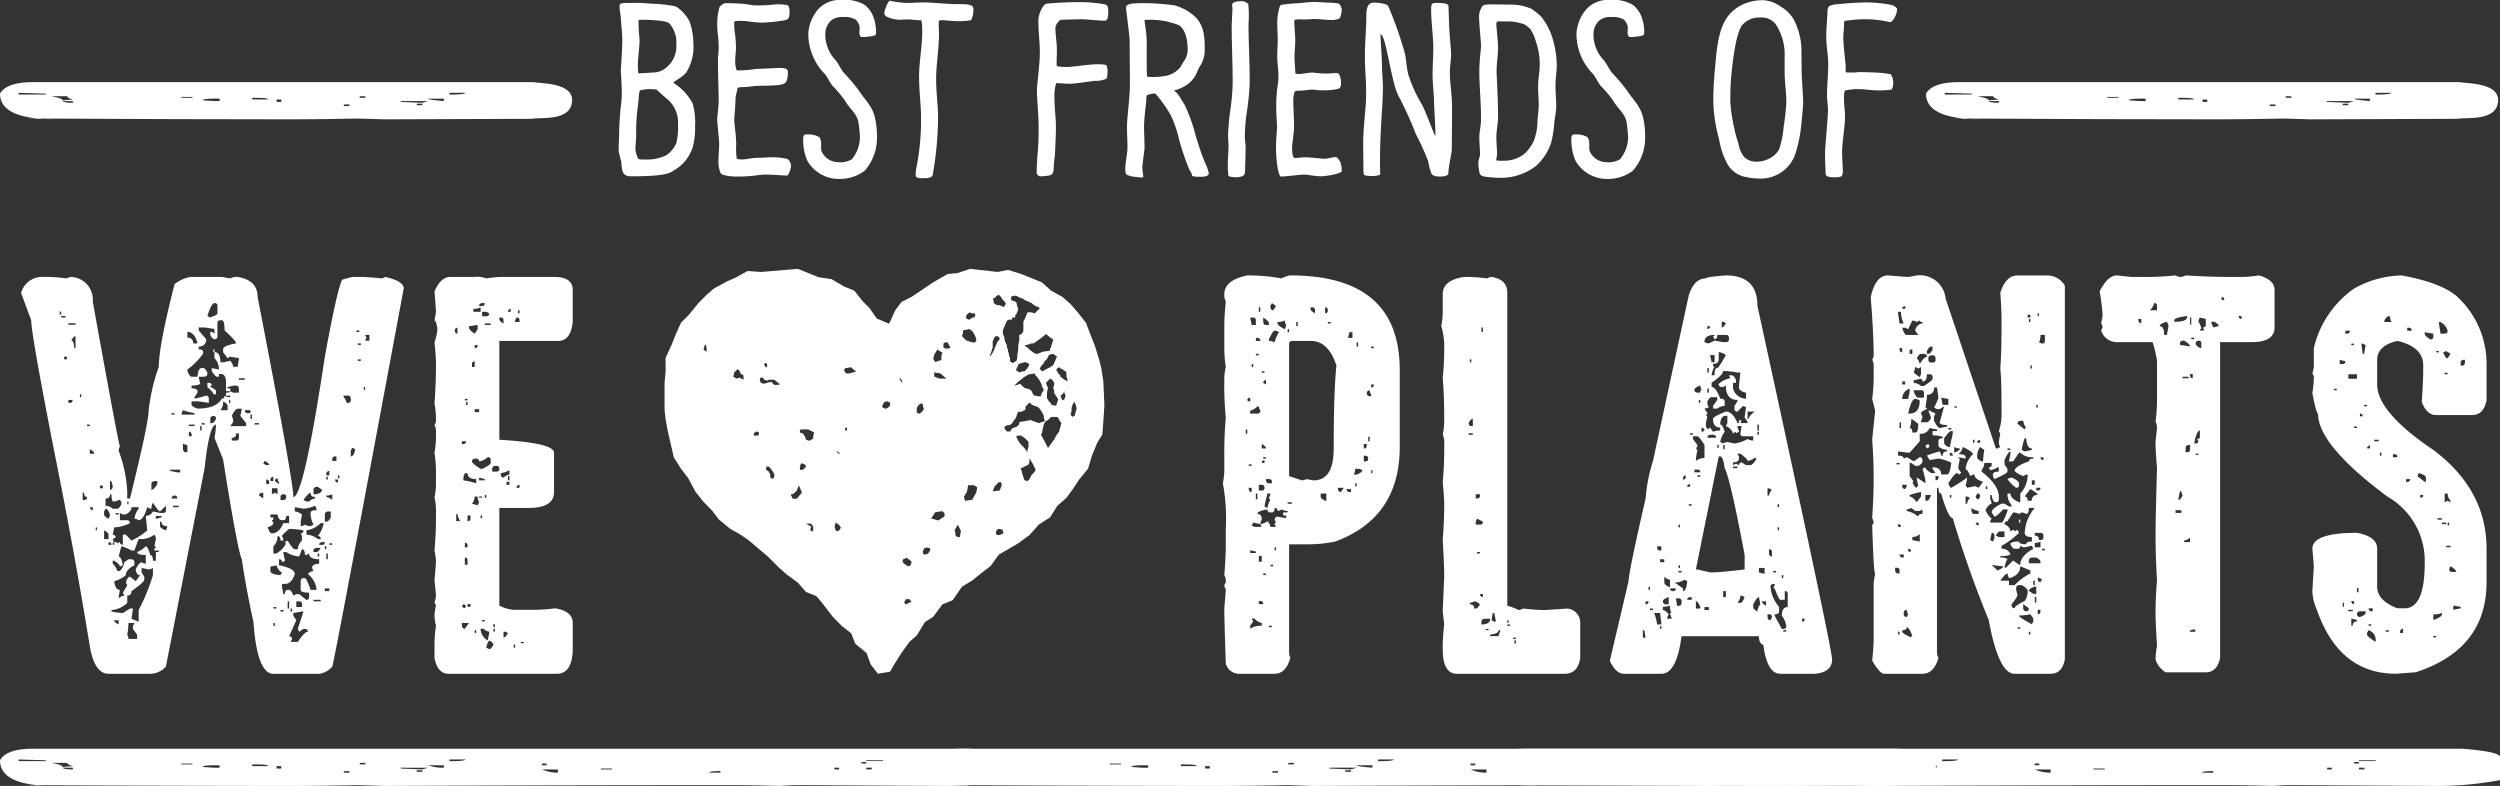
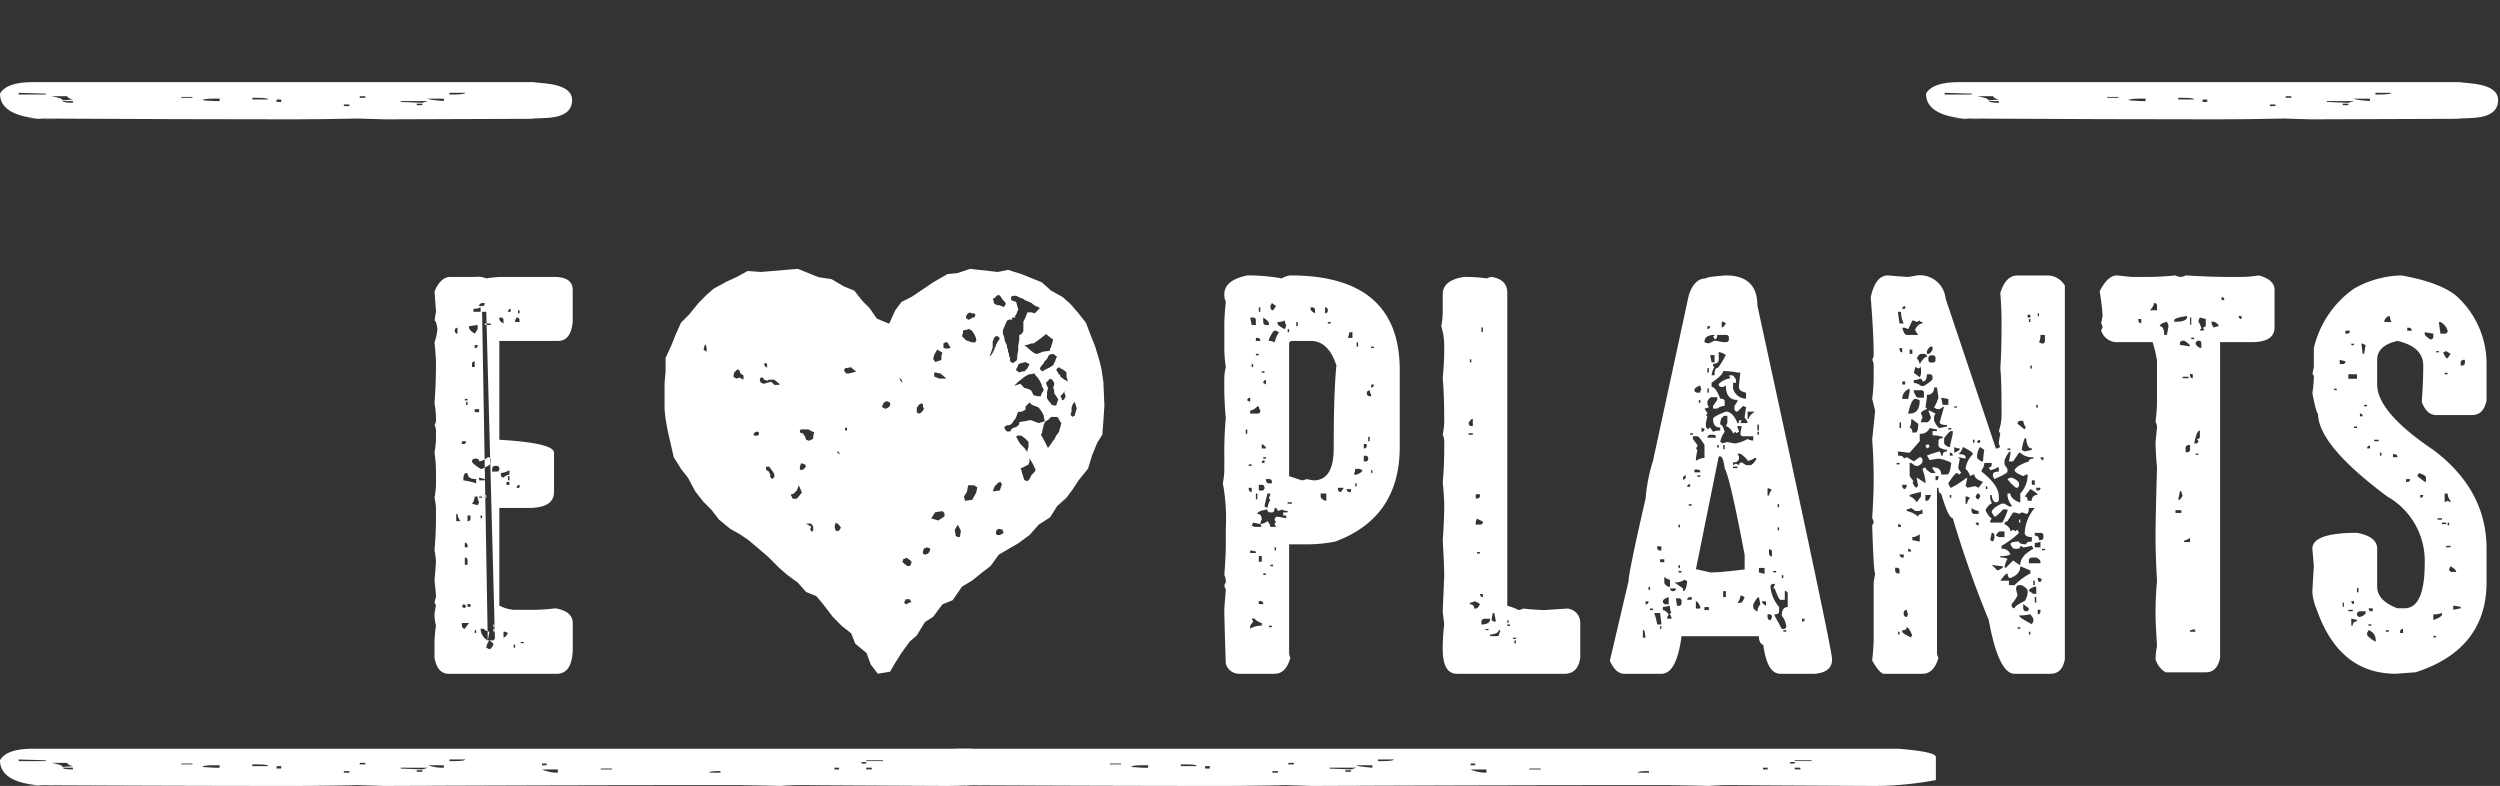
<svg xmlns="http://www.w3.org/2000/svg" width="308.031" height="96.837" viewBox="0 0 308.031 96.837">
  <rect x="0" y="0" width="308.031" height="96.837" fill="#333333" stroke="none" />
  <defs>
    <clipPath id="clip-path">
      <path id="Path_4" data-name="Path 4" d="M0,0H308.031V-96.837H0Z" fill="#fff" />
    </clipPath>
  </defs>
  <g id="Group_18" data-name="Group 18" transform="translate(0 96.837)">
    <g id="Group_4" data-name="Group 4" clip-path="url(#clip-path)">
      <g id="Group_1" data-name="Group 1" transform="translate(77.602 -96.477)">
-         <path id="Path_1" data-name="Path 1" d="M0,0C-.48,0-1.05,0-1.2.15a.4.4,0,0,0-.06.27c0,.54.15,1.17.15,1.47.06.96.18,1.8.18,2.67,0,1.26-.18,3.51-.18,3.81,0,.27.12,1.53.12,2.7a10.275,10.275,0,0,1-.09,1.44,34.542,34.542,0,0,0-.24,3.93c-.03.57-.06,1.2-.06,1.74a11.511,11.511,0,0,0,.33,1.38c.09.87,0,1.8,1.14,1.8,1.17,0,3.99,0,4.92-.48a7.087,7.087,0,0,0,1.26-.84,5.092,5.092,0,0,0,1.5-2.34,8.836,8.836,0,0,0,.27-2.46,8.677,8.677,0,0,0-.3-2.85,6.461,6.461,0,0,0-2.4-2.55c.03-.12,1.23-.75,1.62-1.29a5.888,5.888,0,0,0,.87-3.54,8.315,8.315,0,0,0-.45-2.67A4.634,4.634,0,0,0,5.64.42,18,18,0,0,0,2.58.09,19.538,19.538,0,0,0,0,0M1.08,2.1c.12-.06,3.21-.03,3.75.39a3.469,3.469,0,0,1,.9,2.61A3.357,3.357,0,0,1,4.47,7.98a2.453,2.453,0,0,1-1.29.57c-.42.03-2.1.15-2.13.12a6.007,6.007,0,0,1-.06-.96c0-1.02.21-2.19.21-3.21a19.386,19.386,0,0,1-.12-2.4m1.47,8.52a6.316,6.316,0,0,1,.75.06c.24.24.81.75,1.17,1.05a3.792,3.792,0,0,1,1.47,3.24,8.5,8.5,0,0,1-.21,2.31,3.37,3.37,0,0,1-1.26,1.5,5.505,5.505,0,0,1-2.7.51,2.2,2.2,0,0,1-.72-.06,3.351,3.351,0,0,1-.36-1.2c0-.42.09-1.2.09-1.71a24.8,24.8,0,0,1,.21-3.63c.12-.66.09-1.83.3-1.92a4.648,4.648,0,0,1,1.26-.15M11.73.03a1.34,1.34,0,0,0-.69.51,7.278,7.278,0,0,0-.27,2.1c0,1.14.18,1.5.18,3,0,.27-.09.99-.09,1.44,0,1.71.09,4.44.09,4.8,0,1.02-.18,1.98-.18,2.55,0,.39.24,2.4.24,2.91,0,.6-.09,1.53-.09,2.01a3.684,3.684,0,0,0,.27,1.62c.12.27,1.2.42,1.83.42a16.635,16.635,0,0,0,2.16-.09c.57-.06,1.08-.15,1.56-.15.9,0,2.13.12,2.64.12.18,0,.48-.84.48-1.2a1.162,1.162,0,0,0-.42-.84,8.21,8.21,0,0,0-2.07-.21c-.48,0-.96.06-1.44.06-.93,0-1.65.21-2.01.21-.03,0-.66,0-.75-.12a8.972,8.972,0,0,1-.06-1.74c0-.99-.24-2.55-.24-3s.15-1.74.15-2.58c0-.42.24-1.11.24-1.32,0-.12.39-.15.51-.15a16.444,16.444,0,0,0,1.71-.15c.63-.03,2.37-.03,2.88-.12.33-.06.75-.09.96-.48a3.3,3.3,0,0,0,.15-1.2c0-.3-.42-.42-.9-.42-.69,0-2.31.12-3,.12a13.736,13.736,0,0,1-2.4.18,3.382,3.382,0,0,1-.18-1.38c0-.36.09-1.05.09-1.29a14.3,14.3,0,0,0-.12-1.83,6.866,6.866,0,0,1-.09-1.5c.09-.15,1.17-.09,1.56-.06a13.44,13.44,0,0,0,1.86.18,22.269,22.269,0,0,0,2.67-.27c.57-.09.72-.3.72-.96,0-.54-.06-.96-.45-.96A6.94,6.94,0,0,0,17.97.18,17.724,17.724,0,0,1,15.48.3c-.36,0-.87-.12-1.41-.18C13.26.06,12.39.03,11.73.03M26.16-.36A3.591,3.591,0,0,0,23.13.87a5.076,5.076,0,0,0-1.14,2.91,7.066,7.066,0,0,0,2.04,4.98c.27.3.66,1.11.93,1.44a13.513,13.513,0,0,1,1.62,1.95c.54.93,1.38,1.47,1.59,2.55a17.775,17.775,0,0,1,.18,1.86,4.323,4.323,0,0,1-.99,2.7,2.818,2.818,0,0,1-1.74.36,2.267,2.267,0,0,1-2.01-1.38c-.09-.27,0-.75-.06-1.14a1.082,1.082,0,0,0-.21-.57,2.836,2.836,0,0,0-1.44-.33c-.39,0-.54.03-.54.6a6.379,6.379,0,0,0,.51,2.64,4.468,4.468,0,0,0,3.9,2.25,5.127,5.127,0,0,0,3.18-1.02,6.117,6.117,0,0,0,1.5-4.17,10.161,10.161,0,0,0-.24-2.34c-.36-1.53-1.26-2.22-2.01-3.39a21.4,21.4,0,0,0-1.86-2.19c-.27-.33-.69-1.17-.96-1.5a4.524,4.524,0,0,1-1.29-3.3,2.238,2.238,0,0,1,.72-1.62,2.167,2.167,0,0,1,1.53-.42,2.475,2.475,0,0,1,1.5.33,1.662,1.662,0,0,1,.48.9c0,.27-.03.45-.03.72,0,.21.09.51.27.51.33,0,1.77-.06,1.77-.36a5.125,5.125,0,0,0-.48-2.49A3.931,3.931,0,0,0,28.98.27a4.634,4.634,0,0,0-2.82-.63m5.88.09c-.21,0-.69,1.2-.69,1.53a.566.566,0,0,0,.27.42,3.846,3.846,0,0,0,1.83.39,8.018,8.018,0,0,1,1.47,0,6.276,6.276,0,0,0,.93.06c.15,0,.18.81.18,1.35,0,1.95-.39,3.75-.39,5.58,0,1.8.24,3.63.24,4.89a30.022,30.022,0,0,1-.54,6.21,4.757,4.757,0,0,0-.12,1.08c0,.27.27.36.78.36.78,0,1.35-.03,1.35-.6a41.692,41.692,0,0,0,.63-6.81c0-1.59-.24-3.18-.24-4.77,0-1.86.36-3.81.36-5.76a12.562,12.562,0,0,1-.03-1.44c.06-.06.18-.09.45-.09.54.03,1.44.12,1.95.12A8.145,8.145,0,0,0,42,2.13c.12-.06.18-.33.27-.6a3.433,3.433,0,0,0,.06-.84c0-.6-1.26-.54-1.89-.54-1.38,0-3.18-.21-4.14-.21-.75,0-1.5.06-2.22.06a11.652,11.652,0,0,1-2.04-.27m24.029.18a42.974,42.974,0,0,0-4.68.18c-.48,0-1.05,1.32-1.05,2.04,0,1.71.18,2.43.18,4.11,0,1.14-.27,3.24-.3,3.75a7.9,7.9,0,0,0-.06.84c0,1.05.21,2.88.21,4.56a33.976,33.976,0,0,1-.15,3.51c-.03.36-.09,1.5-.09,1.95a.492.492,0,0,0,.54.51,6.29,6.29,0,0,0,1.11-.12c.18-.06.45-.21.45-.93a8.952,8.952,0,0,1,.12-1.26c.06-.72.15-2.94.15-3.66,0-1.47-.18-2.25-.18-3.72a5.43,5.43,0,0,1,.21-1.77c.06-.06.93.06,1.65.06.81,0,2.85-.36,3.15-.36a3.144,3.144,0,0,0,1.35-.24c.12-.06.18-.51.18-.84a2,2,0,0,0-.12-.81c-.09-.12-.54-.15-1.23-.15-.87,0-3,.33-3.51.33a7.015,7.015,0,0,1-1.35-.09c-.06-.06-.06-.27-.06-.42,0-.39.03-.99.03-1.59,0-.96-.18-1.83-.18-2.79a1.506,1.506,0,0,1,.66-.93c.54,0,1.08-.03,1.35-.03s.93-.03,1.38-.03c.51.03,2.16.18,2.64.18.36,0,.48-.27.48-1.08s-.15-.87-.54-.96a19.936,19.936,0,0,0-2.34-.24m14.79,19.74c-.45-1.08-.81-2.22-1.14-3.3a20.8,20.8,0,0,0-1.32-3.72c-.636-1.007-.78-1.429-1.364-1.845a4.937,4.937,0,0,0,1.274-.495,3.6,3.6,0,0,0,1.5-1.56,8.566,8.566,0,0,1,.36-.81,3.671,3.671,0,0,0,.66-2.04c0-1.53,0-2.88-1.05-4.05A6.044,6.044,0,0,0,67.109.3a28.429,28.429,0,0,0-4.14-.27c-.51,0-.63.03-.78.03-.12,0-1.05.06-1.05.48,0,.33.45,3.51.45,4.26,0,2.07.03,3.75.03,5.34,0,1.41-.36,3.99-.36,5.1,0,.84.06,2.04.06,2.52,0,.81-.27,1.92-.27,2.64a2.341,2.341,0,0,0,.09.72,2.984,2.984,0,0,0,.99.3c.3.03.66.09.9.09.12,0,.24-.03.24-.12a10.887,10.887,0,0,1-.12-1.17c0-.33.27-2.13.27-2.31,0-.6-.06-2.31-.06-2.61,0-1.26.27-2.91.27-3.24a1.75,1.75,0,0,1,.09-.69,2.716,2.716,0,0,1,1.028-.206A16.773,16.773,0,0,1,66.6,13.74a13.381,13.381,0,0,1,1.05,3,32.089,32.089,0,0,0,1.17,3.51c.18.48.45.75.45.99,0,.18.57.18,1.17.18.39,0,.9-.09.9-.42A6.071,6.071,0,0,0,70.859,19.65ZM63.749,9.09c-.09-.03-.06-3.54-.06-4.26,0-1.32-.36-2.73-.24-2.73a10.207,10.207,0,0,1,2.4.12,12.792,12.792,0,0,1,1.71.48c.57.24,1.17,1.26,1.17,3a2.413,2.413,0,0,1-.54,1.59,5.885,5.885,0,0,1-.36.63,3.07,3.07,0,0,1-2.07,1.11,7.912,7.912,0,0,1-2.01.06m11.58-9.3c-.51,0-1.11.12-1.11.39s.03.36.03.48c0,.6-.09,1.65-.09,2.25,0,2.28.12,4.56.12,6.93a25.99,25.99,0,0,1-.3,3.42c-.15,1.14-.24,2.22-.27,3.06,0,.24.06.96.06,1.47,0,.48-.09,1.2-.09,2.37,0,.3.03.81.06,1.05s.63.27,1.02.27a2.365,2.365,0,0,0,.69-.12c.33-.15.36-.39.36-.72,0-.63.06-1.86.06-2.88,0-.36-.09-.93-.09-1.14a21.789,21.789,0,0,1,.21-2.94,34.184,34.184,0,0,0,.39-3.81c0-2.7-.15-5.01-.15-7.32A12.831,12.831,0,0,0,76.2.15a1.12,1.12,0,0,0-.87-.36m9.03.09c-.63,0-2.04.18-2.4.18-.33,0-1.59.15-1.71.18-.27.09-.48,1.47-.48,2.19s.06,1.41.06,2.1c0,.6-.06,1.35-.06,2.01,0,.87.15,1.71.15,2.58a5.524,5.524,0,0,1-.09.99,17.775,17.775,0,0,0-.18,2.94c0,.93.09,1.56.09,2.34,0,.24-.12,1.41-.12,2.37a17.484,17.484,0,0,0,.09,1.77c.12,1.02.3,1.86.54,1.86.57,0,2.31-.24,2.88-.24.33,0,1.32.21,2.04.21.54,0,2.55-.3,2.55-.66a2.906,2.906,0,0,0-.21-1.17c-.12-.18-.36-.54-.51-.54-.33,0-1.02.21-1.38.21-.24,0-1.86-.18-2.43-.18-.21,0-.93.09-1.29.09-.18,0-.3-.54-.3-1.14,0-.75.24-1.95.24-2.61,0-1.14-.09-2.55-.09-3.15a3.631,3.631,0,0,1,.12-1.14c.06-.12.12-.24.3-.24.69,0,1.62-.15,1.95-.15.24,0,.57.09,1.17.09a9.246,9.246,0,0,0,1.26-.06,3.037,3.037,0,0,0,.93-.21,1.028,1.028,0,0,0,.15-.51c0-.42-.06-1.29-.48-1.35-.18-.03-.93.09-1.68.06-.69-.03-1.11-.12-1.41-.12-.36,0-1.32.18-1.5.18-.3,0-.57-.03-.57-.15,0-.63-.09-1.26-.09-1.89,0-.72.09-1.44.09-2.13,0-.66-.12-1.71-.12-2.22a.481.481,0,0,1,.06-.3,4.55,4.55,0,0,1,1.05-.03c.66,0,1.14-.06,1.32-.06.69,0,1.5.12,2.04.12a2.2,2.2,0,0,0,1.14-.21,3.157,3.157,0,0,0,.24-1.08,1.174,1.174,0,0,0-.36-.72,5.652,5.652,0,0,0-1.08-.12c-.54,0-1.38-.09-1.92-.09m7.26.09c-.75,0-.87.84-.87,1.53,0,1.71-.18,3.39-.18,5.07,0,1.53.15,2.88.15,4.23,0,.51,0,.99-.03,1.5-.12,1.74-.33,3.39-.33,5.04,0,1.14.03,2.13.03,3.09a2.69,2.69,0,0,0,.06.72c.06.15.69.18.96.18.48,0,1.05-.06,1.05-.27l-.03-.99c0-.84,0-1.68.03-2.52.03-1.08.09-2.16.15-3.27q.135-1.845.18-3.69c0-1.05-.12-2.1-.12-3.15,0-.57-.18-3-.18-3.57.69,0,1.29,5.85,2.22,7.59a43.229,43.229,0,0,1,2.13,4.68,32.576,32.576,0,0,1,1.53,3.36,8.952,8.952,0,0,0,.36,1.44c.12.36.6.45,1.05.45.48,0,1.08-.06,1.08-.42,0-.87.42-2.4.42-2.97,0-1.74.03-3.48.03-5.22,0-1.44-.27-2.82-.27-4.23,0-.81.15-1.5.15-2.16,0-.48-.06-.99-.09-1.44-.06-.72-.12-1.44-.15-2.16-.03-.66-.06-2.19-.09-2.46s-.9-.33-1.35-.33c-.69,0-.78.03-.78.81,0,.66.06,1.56.12,2.22.06.9.15,1.68.15,2.46,0,1.17-.09,2.22-.09,3.3,0,1.11.15,2.22.18,3.36.03,1.17.24,4.23.15,4.23s-1.29-3.3-1.68-3.93a16.282,16.282,0,0,1-1.62-3.57c-.3-1.05-.24-2.16-.6-3.21A46.235,46.235,0,0,0,93.509.54a.649.649,0,0,0-.33-.36,5.165,5.165,0,0,0-1.56-.21m14.549.21c-.6,0-.99.06-1.11.21a2.388,2.388,0,0,0-.42,1.11c0,1.26.24,3.18.24,3.75,0,.48-.21,1.8-.21,3.24,0,1.59.21,3.72.21,5.85,0,.72-.21,1.65-.21,2.16,0,.75.09,1.62.09,2.16,0,.21-.21.72-.21,1.02a6.285,6.285,0,0,0,.15,1.26c.06.21.12.39.75.48a12.145,12.145,0,0,0,1.5.12,7.1,7.1,0,0,0,4.65-1.41,6.61,6.61,0,0,0,1.92-2.91,13.882,13.882,0,0,0,.39-2.49c.06-.66.24-1.32.24-1.98,0-.69-.12-2.1-.09-2.79.03-.87.15-1.47.15-2.34a11.81,11.81,0,0,0-.54-3.33,7.833,7.833,0,0,0-1.44-2.67,11.279,11.279,0,0,0-1.14-.9,6.416,6.416,0,0,0-2.58-.51Zm1.02,2.1c.84,0,1.38,0,1.62.03a8.913,8.913,0,0,1,1.35.3,3.2,3.2,0,0,1,.78.6,5.01,5.01,0,0,1,.69,1.53,8.1,8.1,0,0,1,.48,2.88c0,.87-.15,1.44-.18,2.22-.06.87.06,1.8.06,2.85,0,.6-.12,1.17-.15,1.77a6.936,6.936,0,0,1-.48,2.58,5.036,5.036,0,0,1-1.11,1.53,3.938,3.938,0,0,1-2.49.87,4.61,4.61,0,0,1-.96-.03c-.12-.03.06-.51.06-.78,0-.3-.09-1.53-.09-2.13,0-.66.21-1.89.21-2.25,0-2.7-.18-5.13-.18-5.82,0-1.08.18-1.86.18-2.97,0-.57-.09-1.14-.12-1.71-.03-.39-.09-.78-.09-1.2,0-.27.12-.27.42-.27m13.62-2.64a3.591,3.591,0,0,0-3.03,1.23,5.076,5.076,0,0,0-1.14,2.91,7.066,7.066,0,0,0,2.04,4.98c.27.3.66,1.11.93,1.44a13.513,13.513,0,0,1,1.62,1.95c.54.93,1.38,1.47,1.59,2.55a17.775,17.775,0,0,1,.18,1.86,4.323,4.323,0,0,1-.99,2.7,2.818,2.818,0,0,1-1.74.36,2.267,2.267,0,0,1-2.01-1.38c-.09-.27,0-.75-.06-1.14a1.082,1.082,0,0,0-.21-.57,2.836,2.836,0,0,0-1.44-.33c-.39,0-.54.03-.54.6a6.379,6.379,0,0,0,.51,2.64,4.468,4.468,0,0,0,3.9,2.25,5.127,5.127,0,0,0,3.18-1.02,6.117,6.117,0,0,0,1.5-4.17,10.161,10.161,0,0,0-.24-2.34c-.36-1.53-1.26-2.22-2.01-3.39a21.4,21.4,0,0,0-1.86-2.19c-.27-.33-.69-1.17-.96-1.5a4.524,4.524,0,0,1-1.29-3.3,2.238,2.238,0,0,1,.72-1.62,2.167,2.167,0,0,1,1.53-.42,2.475,2.475,0,0,1,1.5.33,1.662,1.662,0,0,1,.48.9c0,.27-.03.45-.03.72,0,.21.09.51.27.51.33,0,1.77-.06,1.77-.36a5.125,5.125,0,0,0-.48-2.49,3.931,3.931,0,0,0-.87-1.08,4.634,4.634,0,0,0-2.82-.63m18.93.03a5.757,5.757,0,0,0-2.13.33,4.949,4.949,0,0,0-2.22,1.53c-1.29,1.59-1.47,4.23-1.65,6.21a43.745,43.745,0,0,0-.24,4.41,19.568,19.568,0,0,0,.72,4.68,9.669,9.669,0,0,0,.87,2.73,3.328,3.328,0,0,0,2.58,1.92,6.305,6.305,0,0,0,1.29.15,4.517,4.517,0,0,0,4.59-2.85,17.377,17.377,0,0,0,.81-3.96c.06-.6.21-2.01.21-2.64,0-.66-.18-2.97-.18-3.63,0-.63-.03-1.56-.03-2.94a8.608,8.608,0,0,0-.9-3.48,4.276,4.276,0,0,0-1.62-1.65,4.12,4.12,0,0,0-2.1-.81m-.45,2.13a2.195,2.195,0,0,1,1.89.81A6.848,6.848,0,0,1,142.288,6V8.55c0,1.17.21,2.49.21,3.66a28.705,28.705,0,0,1-.33,3.03,10.954,10.954,0,0,1-.57,2.82,2.885,2.885,0,0,1-1.53,1.26,3.133,3.133,0,0,1-1.26.24,2.1,2.1,0,0,1-1.5-.57,3.553,3.553,0,0,1-.69-1.53c-.18-.69-.42-1.32-.54-2.04a19.381,19.381,0,0,1-.48-3.21,31.9,31.9,0,0,1,.21-4.14c.15-1.38.51-4.23,1.2-5.28a2.778,2.778,0,0,1,2.28-.99M152.457-.06a31.808,31.808,0,0,0-3.45.21,3.057,3.057,0,0,0-1.23.24,1.033,1.033,0,0,0-.21.72c0,.3-.15,1.98-.15,2.97,0,1.32.24,2.25.24,3.45,0,1.32-.15,2.73-.15,3.78,0,.69.12,1.26.12,1.83,0,1.05-.36,4.59-.36,5.28,0,1.41.06,1.89.06,2.37,0,.18,0,.42.15.54a1.978,1.978,0,0,0,1.02.15,2.3,2.3,0,0,0,.75-.09c.12-.06.21-.36.21-.6,0-.42-.09-1.8-.09-2.22,0-1.59.36-3.27.36-4.59,0-.63-.12-1.32-.12-2.1a3.5,3.5,0,0,1,.09-1.08,7.572,7.572,0,0,1,1.77-.18c.42,0,1.71.15,2.01.15a10.441,10.441,0,0,0,1.95-.09c.18-.09.24-.54.24-.78a2.047,2.047,0,0,0-.3-1.11,11.9,11.9,0,0,0-1.86-.21c-.57-.03-1.71-.06-2.04-.06a7.791,7.791,0,0,1-1.65.03c-.03-.03,0-.54-.03-1.02-.09-.99-.27-2.34-.27-3.36,0-.48.09-.9.09-1.38a1.664,1.664,0,0,1,.06-.57,16.351,16.351,0,0,1,2.55-.21,13.184,13.184,0,0,1,3.06.36c.12,0,.39-.24.51-.48a2.558,2.558,0,0,0,.36-1.08c0-.24-.45-.54-.87-.6a17.943,17.943,0,0,0-2.82-.27" fill="#fff" />
-       </g>
+         </g>
      <g id="Group_2" data-name="Group 2" transform="translate(8.243 -62.533)">
-         <path id="Path_2" data-name="Path 2" d="M0,0A1.21,1.21,0,0,1,.546-.184,2.8,2.8,0,0,1,3.188,2.853q3,16.658,3.338,17.853a1.4,1.4,0,0,0-.151.522,16.4,16.4,0,0,1,1.063,5.184v.706h.333q2.309-9.357,2.307-10.89a23.376,23.376,0,0,1,1.245-5.338q0-2.607,1.943-10.184a4.5,4.5,0,0,1,1.943-.89h3.886L20.126,0a1.789,1.789,0,0,1,.911-.184Q23.5.215,23.5,2.3q4.4,22.638,4.4,24.633,1.275,0,3.886-17.3,1.488-8.19,2.126-9.479l1.244-.337h.88q1.032,0,2.823.184l.365-.184Q41.5.338,41.5,1.227q-8.469,45.524-8.8,46.6a2.613,2.613,0,0,1-1.609.89H25.439q-2,0-2.459-6.412-.911-4.14-1.427-7.7-.516-1.012-2.307-12.3l-1.063-2.669a9.208,9.208,0,0,0,.183-1.626q-.82,0-1.4,5.368L12.2,47.824a2.621,2.621,0,0,1-1.943.89H5.131q-1.732,0-2.308-3.405-1.942-11.9-4.4-24.081Q-4.4,6.81-4.4,5.154L-5.646,1.779A2.709,2.709,0,0,1-2.823-.184h.364A20.677,20.677,0,0,1,0,0M-.881,4.448H-.7V4.08H-.881Zm.183.368h.516V4.632H-.7ZM-.334,9.97H0V9.632H-.334ZM.182,5.706h.88V5.522H.182Zm0,9.632H.364q.335,0,.334-.368H.182Zm.7-6.779h.181V7.117c-.162,0-.333.184-.516.552q.334,0,.335.89m.728,6.074H1.76v-.368H1.609ZM1.943,27.3h.182a.324.324,0,0,0,.364-.368q-.365,0-.364-.522H1.943Zm.546-9.111h.334v-.184H2.489ZM2.823,21.6h.546c0-.184-.181-.368-.546-.552Zm.365,6.963v-.368H2.823c.041.246.162.368.365.368m.364,2.485H3.7v-.368H3.552Zm.516-5.184h.364v-.337H4.068Zm.515,2.853v.368c0,.164.183.337.548.522a1.235,1.235,0,0,0,.181-.522c-.181-.47-.364-.706-.546-.706Zm0,3.405h.548v-.552q0-.246-.548-.522Zm.183-5v.889a1.337,1.337,0,0,1,.88.368h.547q.242,0,.516-.552v-.184a.3.3,0,0,0-.334-.337,1.49,1.49,0,0,1-.729.184,2.07,2.07,0,0,1-.151-.89H5.312c0,.348-.181.522-.546.522m.365,5.705h.364c0-.225-.122-.337-.364-.337Zm.181-6.779q.335,0,.334-.521a1.637,1.637,0,0,1-.151-.553H5.312ZM9.2,36.229l.334.521v.368q0,.308-1.579,1.411,0,.552-.515.552v.89a2.989,2.989,0,0,1-1.943.89v.184a8.644,8.644,0,0,0,1.4.184l.88-.552h.365l-.183,1.257.88.368V40.861A24.373,24.373,0,0,0,10.6,36.566v-.89a1.2,1.2,0,0,1-.517.184l-.88-.184Zm1.214-7.854H10.26L9.9,28.191q-.486,1.6-1.063,1.595a1.2,1.2,0,0,0-.515-.183,2.459,2.459,0,0,1,.515-1.228v-.184h-.88q0,.522-.7.89H6.891L6.526,28.9v.889h.912a.351.351,0,0,1,.333.369,4.893,4.893,0,0,1-1.943.521l-.182.89c.243.041.365.163.365.368-.243.041-.365.163-.365.368h.182l-.182.337v.184h.182v-.337h.183l.364.153a.134.134,0,0,1,.151-.153.351.351,0,0,0,.365.337V31.566h.364l.7.736A8.189,8.189,0,0,0,9.9,31.044l-.182-1.779a1.049,1.049,0,0,0,.881-.552l.88.184h.364q.365,0,.364-.338v-.552l-.728.706q-.183,0-.88-1.074a1.521,1.521,0,0,0-.183.736M8.833,32.118l-.515,1.411H7.953a4.578,4.578,0,0,0-1.244-.522l-.334,1.258q.333,0,.516,1.074l-.365.153q0-.276-.7-.705H5.646v.368a1.633,1.633,0,0,1,.547.889h.333a1.848,1.848,0,0,0,.547-1.073l.516-.368h.364c.243.041.365.163.365.368v.368q-1.062.552-1.063,1.227a3.557,3.557,0,0,1-1.427.736q.123,1.074.7,1.074l-.151.889v.154a1.254,1.254,0,0,1,.7-.338l-.182-.368.547-.889-.183-.368q.243-.707.516-.706l.7.552.547-.736c-.3,0-.485-.235-.547-.706q.365-.8.729-.889a1.213,1.213,0,0,0,.516.184V34.081q-1.062,0-1.062-.368a3.484,3.484,0,0,0,1.062-.706q.243,0,.546,1.074.334,0,.335.706h.364V33.713h.364v-.184h-.547v-.153a.162.162,0,0,1,.183-.184.163.163,0,0,0-.183-.185l.183-.889v-.184l-.183-.368a2.924,2.924,0,0,1-1.4.552ZM6.375,42.64v-.522H5.828c0,.164.183.338.547.522M6.011,29.081h.364V28.9H6.011Zm1.427-1.258h.151v-.337H7.438Zm0,16.075a1.4,1.4,0,0,1,.151.521H8.652V43.9l-.516-.706v-.368l.182-.368H7.589A10.57,10.57,0,0,1,7.438,43.9m2.974-17.854q.3,0,.728-.706V24.97h-.364q-.365.062-.364.368Zm.547,3.559h.181a1.369,1.369,0,0,1,.517-.154v-.184h-.7Zm.516.92q0,.245.728.521l.152-.368v-.153q-.7,0-.7-.552h-.182Zm1.244-6.81.881.184h.364v-.338H12.719ZM12.9,16.78h.364V16.6H12.9Zm.7,10.338c0-.246-.111-.368-.334-.368q-.365.06-.364.368Zm-.517,1.073h.7v-.184h-.7ZM14.146,16.6v.184h1.579V16.6a7.186,7.186,0,0,1-1.427-.368Zm.152,4.448q.061.367.364.368h.183v-.89a1.382,1.382,0,0,1-.547-.184Zm4.25-13.927a.324.324,0,0,1-.365.368q-.242,0-.516-.522V6.595h.183l.333.185V6.227l-1.214-.184H16.24v.368l.912,1.074a.8.8,0,0,1-.912.89v.368q.547,0,.548.337v.184a8.747,8.747,0,0,1-1.943,1.963v.185c.181.47.354.7.515.7h.729q.091-1.074.516-1.074h.183q.241,0,.515.553v.184q0,.338-.515.337H16.24l.183.89a2,2,0,0,1-1.063.184v.368q.729,0,.729.337v.184l-.364.553v.184a12.018,12.018,0,0,0,1.427-.369.351.351,0,0,1,.333.369v.521l-1.245-.184h-.88v.368q0,.276.729.522,2.307,0,3.006-1.227.333,0,.333-.369l.364.185h.334v-.185H19.61V14.08q.516,0,.516-.184l.364.184h.7v-.521c0-.246-.172-.368-.516-.368l-.881.184v.184h.334V13.9H19.61V12.853q0-.951-.515-1.073H18.73v.337h-.182q-.273,0-.7-.7v-.369l.88.184v-.184a1.942,1.942,0,0,0-.547-1.227V9.08q.729,0,.729,1.258h.334l.88-.184a1.24,1.24,0,0,1,.364.736h.547l.152-.92V9.816l-1.214-.184a.162.162,0,0,1-.183.184l-.546-.736V8.743q0-.461,1.609-.736,0-.307-1.427-1.6,0-1.257-.333-1.257h-.183q-.365.06-.364.368Zm-3.7.184a.621.621,0,0,1,.7.706h.546Q15.754,6.6,14.845,6.595Zm.181,10.89h.7v-.184h-.7Zm0,1.258h.334v-.184q0-.369-.334-.369Zm1.4-.706H16.6v-.552h-.182Zm.182-.736h.364v-.184H16.6Zm.88-13.191q1.062-.245,1.063-.552v-.89q0-.338-.365-.337-.393,0-.88,1.6a.161.161,0,0,1,.182.184m0,8.037c.243.021.365.133.365.338a.162.162,0,0,0-.183.184q.7.276.7.521v.368h-.334q0-.245-.729-.889v-.522Zm.182,4.97h.183q.241,0,.516-.522c0-.245-.112-.368-.334-.368q-.365.062-.365.368Zm.516-8.743h-.152V8.743h.152Zm0-.337.729,7.485h.88v-.522q0-.276-.546-.552a1.618,1.618,0,0,1-.334,1.074m1.063-.89h.151V14.97h-.151Zm.515,2.331-.364.522h1.943v-.368l-.7-.89.182-.889h-.516q-.363.091-.728.889a1.531,1.531,0,0,1,.181.736m-.181,1.964v.337h.546a.3.3,0,0,0,.334-.337v-.552h-.334a.485.485,0,0,1-.546.552m.88-7.148h.729V12.3h-.729ZM22.252,16.6h.364v-.368h-.7c.021.245.132.368.335.368m.364.7H22.8V16.78h-.182Zm.516.706h.546v-.184h-.546Zm1.062,9.111v-.706h-.182q-.334.061-.334.338Zm0-4.3.365.184h.364c0-.164-.183-.337-.547-.521Zm.365,2.515h.364v-.184a.324.324,0,0,0-.364-.368Zm.516,4.111h.364V29.6a.161.161,0,0,1-.182.183l.182.369q0,.276-.7.521.245.736.517.736.879,0,1.426-1.257h.7v-.89h-.365c0,.348-.111.521-.334.521H26.5c-.305,0-.486-.235-.547-.7h-.88Zm0-4.479h.364v-.521q-.365.062-.364.337Zm0,11.074q0,.431,1.244.522l.183-.337c-.243-.062-.477-.358-.7-.89a1.724,1.724,0,0,1-.728.153Zm.182-9.448.364-.184.334.184V25.86h-.7ZM26.5,31.75a1.42,1.42,0,0,1,.181.552h-.364c0-.368-.122-.552-.364-.552a1.72,1.72,0,0,1-.516,1.257v.89H25.8a3.054,3.054,0,0,0,1.214-1.258.134.134,0,0,1-.151-.153L27.2,32.3q.638,1.074.881,1.074h.364A1.694,1.694,0,0,1,28.96,32.3V31.75l-.151-.338c.222,0,.333-.122.333-.368a9.955,9.955,0,0,0-1.76-.184q-.88.736-.88.89m-1.063,8.927H25.8v-.184h-.364Zm0,2.147h.182v-.368h-.182Zm.7-17.486v-.184a1.233,1.233,0,0,1-.182-.521c-.223.02-.334.133-.334.337Zm2.489,8.927a3.336,3.336,0,0,1-1.609-.552h-.334V33.9l.183.89-.364.184a.324.324,0,0,0-.365-.368v.736q1.943.4,1.943,1.074-.395,1.227-1.214,1.227H26.5v.368l.181.889h.183q0-.521.333-.521h.183q.273,0,.515.705l.365-.184h.364l.881.706a.3.3,0,0,0,.333-.338v-.552q-1.032,0-1.031-.337V37.3q.03-.367.333-.368h.182q.213,0,.7,1.442h.729v-.184a2.937,2.937,0,0,0-1.063-1.779,1.206,1.206,0,0,1,.7-.369l-.183-.368q0-.49.881-.521V34.6q-1.243,0-1.245-.706l-.333.184h-.183q0-.705-.364-.705ZM26.319,27.3h.364q.334,0,.334-.368a.3.3,0,0,0-.334-.338c-.243.021-.364.133-.364.338Zm0,13.743h.364v-.184h-.364Zm.88-.368h.182v-.89H27.2Zm.7.889.365.552-.88,1.964c.242.04.364.153.364.337l-.182.368h.88q.85-1.257,1.245-1.258,0-.337-.365-.337h-.182l-.516.337-.182-.337.7-2.147H28.96l-1.063.184Zm-.333-.521h.182v-.368h-.182Zm.516-12.854v.522a1.9,1.9,0,0,1,.88.368l-.151.89v.552h.151l.364-.184a1.331,1.331,0,0,0,.7.184l.364-.184a2.99,2.99,0,0,1-.364-1.442q0-.337.729-.338v-.184l-.183-.368a4.121,4.121,0,0,1-1.427.368Zm.182,12.3h.7v-.337q0-.367-.334-.368h-.364Zm1.245-13.006h.333a1.329,1.329,0,0,1,.729-.368v-.184c-.365,0-.546-.174-.546-.522q-.243,0-.881.89Zm1.4,4.632h.364a.323.323,0,0,0-.364-.368,3.424,3.424,0,0,0,.729-1.595h-.365a3.162,3.162,0,0,1-1.76.889v.522a2.341,2.341,0,0,1,1.4.552M30.387,26.6q.911,0,1.062-.552l-.546-.368h-.151q-.365.061-.365.368Zm0,7.117h.365q.241,0,.515-.521h-.515c-.243.04-.365.153-.365.337Zm0,6.074h.88V39.6h-.88Zm.516-5.522h.182V33.9H30.9Zm.546-1.442a.3.3,0,0,0,.334-.337h-.334c-.242.02-.364.133-.364.337Zm.334-2.852h.183c.181,0,.364-.174.546-.522v-.736h-.365c-.243.041-.364.163-.364.368Zm0,3.4h.183v-.368h-.183Zm0,5.153h.547v-.337h-.547Zm.183-14.264h.364v-.552c-.243.041-.364.163-.364.368Zm0,.521h.182v-.337h-.182Zm0,2.148a1.33,1.33,0,0,1,.728.368V26.6a1.731,1.731,0,0,1-.728.154Zm0,7.669h.182V33.9h-.182Zm.364-1.78h.364v-.184H32.33Zm.364-10.337h.516v-.553h-.182a.351.351,0,0,0-.334.369Zm.7,2.668v-.368h-.364c.04.246.162.368.364.368m0-.521h.182v-.368h-.182Zm.7-10a1.23,1.23,0,0,1,.364.7h.183q.334,0,.334-.368v-.153q0-.369-.334-.369H34.09Zm.881,6.6v.7q.395,0,.546-.889l-.364-.184Zm.7-14.633h.364V6.411h-.364Zm.182,1.6h.364V8.007h-.364Zm0,1.963h.364V9.97h-.364Zm.729,3.589h.152v-.368H36.58ZM36.914,7.3l-.183.368h.547V6.963h-.547Z" fill="#fff" />
-       </g>
+         </g>
      <g id="Group_3" data-name="Group 3" transform="translate(58.488 -62.717)">
-         <path id="Path_3" data-name="Path 3" d="M0,0A2.88,2.88,0,0,1,1.427.184,13.605,13.605,0,0,1,3.37,0h6.4q2.307,0,2.307,1.6V5.552q-.243,2.332-1.791,2.332H3.036V20.062q6.738.4,6.739,1.595V26.5q0,1.872-2.854,1.963H3.036V40.492a4.568,4.568,0,0,0,1.761.522H7.468a20.677,20.677,0,0,0,2.459-.184q2.156.367,2.155,1.81v3.4Q11.961,48.9,10.109,48.9h-13.3q-1.4,0-1.761-1.964V45.309a15.547,15.547,0,0,1,.182-2.332,5.409,5.409,0,0,1-.182-1.411,10.2,10.2,0,0,1,.182-1.074l-.182-.368.182-.705q0-.4-.182-1.994.183-2.209.182-2.332a8.788,8.788,0,0,0-.182-1.411q.183-2.085.182-3.957v-.889a6.286,6.286,0,0,0-.182-1.626,9.123,9.123,0,0,0,.182-1.78V24.173a15.878,15.878,0,0,0-.182-2.516,11.7,11.7,0,0,0,.182-2.331v-.337a1.521,1.521,0,0,0-.182-.737,1.223,1.223,0,0,0,.182-.521,11.137,11.137,0,0,0-.182-2.148q.183-2.516.182-4.846,0-.89-.182-2.669a7.191,7.191,0,0,0,.364-1.626q-.151-1.074-.364-1.074L-4.766,4.3l-.182-2.516Q-4.189,0-3.005,0ZM-2.124,6.994V6.258a.352.352,0,0,0-.335.368c.041.245.152.368.335.368m-.152,23.1h.516a1.931,1.931,0,0,1-.364-.889h-.152Zm.7-9.509H-1.4a.3.3,0,0,0,.334-.338h-.517Zm0,20.062.365.184.152-.338-.334-.184Zm0,2.331c.041.246.163.368.365.368L-.7,42.64h-.881ZM.183,25.43v-.521q-1.064,0-1.063-.736h-.182q-.334,0-.334.889a9.472,9.472,0,0,1,1.579.368m-1.4-10.215H-.88v-.184h-.334Zm0,18.1H-.88V33.13q0-.368-.334-.368Zm0,2.148H-.88V34.94q0-.367-.334-.368Zm.152-19.694H-.88V15.4h-.182ZM-.88,30.093a.323.323,0,0,0,.364-.368v-.337H-.88Zm0,10.553h.364v-.337H-.88ZM-.7,6.258q0,.276.7.736l.364-.552V5.921L-.7,6.074ZM-.334,11.1H0V10.4c-.223.021-.334.133-.334.338ZM.183,22.394H0c-.223.04-.334.153-.334.337q0,.246,1.062.92H.911q1.062-.49,1.062-.736v-.337a.323.323,0,0,0-.364-.368,2.118,2.118,0,0,1-1.062.521q0-.338-.364-.337m-.517,5.552.7.184.183-.368a1.363,1.363,0,0,1-.183-.706H0a1.522,1.522,0,0,1-.334.89M-.152,4.3h.88V3.742a1.706,1.706,0,0,1-.88.185ZM0,8.773A.323.323,0,0,0,.364,8.4H0Zm0,7.884H.547v-.368H0Zm0,27.21H.183V43.53H0ZM.911,3.589q.334,0,.334-.368H.911q-.365.062-.364.368ZM.547,25.062h.7v-.153l-.7-.184Zm0,2.148H.911v-.153H.547Zm.181,2.515H.911v-.337H.728Zm.881,15.062.182-.92v-.154a1.206,1.206,0,0,1-.7-.368H.728a1.652,1.652,0,0,0,.881,1.442m-.7-39.94h.516a.324.324,0,0,0,.364-.368L1.427,4.3H.911Zm0,37.609h.333v-.184H.911ZM1.245,5.921h.729V5.737H1.245Zm0,21.289h.182v-.337H1.245Zm.182,18.467.364.184c.162,0,.335-.184.516-.552q0-.246-.516-.522a1.934,1.934,0,0,0-.364.89m.729-21.688h.515q.365,0,.365-.338a.324.324,0,0,0-.365-.368H2.49a.351.351,0,0,0-.334.368Zm.151,19.172H2.49v-.368H2.307Zm0,.552H2.49v-.368H2.307ZM3.036,5.184q0,.276.516.553V5.368Q3.552,5,3.218,5H3.036Zm.182,19.173q.03.367.334.368a1.333,1.333,0,0,1,.729-.368v-.552a2.79,2.79,0,0,1-1.063.368Zm.334,20.062q.273,0,.546-.552l-.364-.154H3.552Zm.364-18.8H4.28v-.368H3.916ZM4.433,4.3V3.927A.35.35,0,0,0,4.1,4.3ZM4.1,25.062H4.28v-.521H4.1Zm.7,20.615h.182v-.368H4.8ZM4.978,5.368v.184h.547V5.368A.324.324,0,0,0,5.161,5Zm.547,20.615v-.368c-.242.04-.364.163-.364.368Zm-.182-21.5h.183V4.111H5.343Zm.334,40.646h.364v-.153H5.677Z" fill="#fff" />
+         <path id="Path_3" data-name="Path 3" d="M0,0A2.88,2.88,0,0,1,1.427.184,13.605,13.605,0,0,1,3.37,0h6.4q2.307,0,2.307,1.6V5.552q-.243,2.332-1.791,2.332H3.036V20.062q6.738.4,6.739,1.595V26.5q0,1.872-2.854,1.963H3.036V40.492a4.568,4.568,0,0,0,1.761.522H7.468a20.677,20.677,0,0,0,2.459-.184q2.156.367,2.155,1.81v3.4Q11.961,48.9,10.109,48.9h-13.3q-1.4,0-1.761-1.964V45.309a15.547,15.547,0,0,1,.182-2.332,5.409,5.409,0,0,1-.182-1.411,10.2,10.2,0,0,1,.182-1.074l-.182-.368.182-.705q0-.4-.182-1.994.183-2.209.182-2.332a8.788,8.788,0,0,0-.182-1.411q.183-2.085.182-3.957v-.889a6.286,6.286,0,0,0-.182-1.626,9.123,9.123,0,0,0,.182-1.78V24.173a15.878,15.878,0,0,0-.182-2.516,11.7,11.7,0,0,0,.182-2.331v-.337a1.521,1.521,0,0,0-.182-.737,1.223,1.223,0,0,0,.182-.521,11.137,11.137,0,0,0-.182-2.148q.183-2.516.182-4.846,0-.89-.182-2.669a7.191,7.191,0,0,0,.364-1.626q-.151-1.074-.364-1.074L-4.766,4.3l-.182-2.516Q-4.189,0-3.005,0ZM-2.124,6.994V6.258a.352.352,0,0,0-.335.368c.041.245.152.368.335.368m-.152,23.1h.516a1.931,1.931,0,0,1-.364-.889h-.152Zm.7-9.509H-1.4a.3.3,0,0,0,.334-.338h-.517Zm0,20.062.365.184.152-.338-.334-.184Zm0,2.331c.041.246.163.368.365.368L-.7,42.64h-.881ZM.183,25.43v-.521q-1.064,0-1.063-.736h-.182q-.334,0-.334.889a9.472,9.472,0,0,1,1.579.368m-1.4-10.215H-.88v-.184h-.334Zm0,18.1H-.88V33.13q0-.368-.334-.368Zm0,2.148H-.88V34.94q0-.367-.334-.368Zm.152-19.694H-.88V15.4h-.182ZM-.88,30.093a.323.323,0,0,0,.364-.368v-.337H-.88Zm0,10.553h.364v-.337H-.88ZM-.7,6.258q0,.276.7.736l.364-.552V5.921L-.7,6.074ZM-.334,11.1H0V10.4c-.223.021-.334.133-.334.338ZM.183,22.394H0c-.223.04-.334.153-.334.337q0,.246,1.062.92H.911q1.062-.49,1.062-.736v-.337a.323.323,0,0,0-.364-.368,2.118,2.118,0,0,1-1.062.521q0-.338-.364-.337m-.517,5.552.7.184.183-.368a1.363,1.363,0,0,1-.183-.706H0a1.522,1.522,0,0,1-.334.89M-.152,4.3h.88V3.742a1.706,1.706,0,0,1-.88.185ZM0,8.773A.323.323,0,0,0,.364,8.4H0Zm0,7.884H.547v-.368H0Zm0,27.21H.183V43.53H0ZM.911,3.589q.334,0,.334-.368H.911q-.365.062-.364.368ZM.547,25.062h.7v-.153l-.7-.184Zm0,2.148H.911v-.153H.547Zm.181,2.515H.911v-.337H.728Zm.881,15.062.182-.92v-.154a1.206,1.206,0,0,1-.7-.368H.728a1.652,1.652,0,0,0,.881,1.442h.516a.324.324,0,0,0,.364-.368L1.427,4.3H.911Zm0,37.609h.333v-.184H.911ZM1.245,5.921h.729V5.737H1.245Zm0,21.289h.182v-.337H1.245Zm.182,18.467.364.184c.162,0,.335-.184.516-.552q0-.246-.516-.522a1.934,1.934,0,0,0-.364.89m.729-21.688h.515q.365,0,.365-.338a.324.324,0,0,0-.365-.368H2.49a.351.351,0,0,0-.334.368Zm.151,19.172H2.49v-.368H2.307Zm0,.552H2.49v-.368H2.307ZM3.036,5.184q0,.276.516.553V5.368Q3.552,5,3.218,5H3.036Zm.182,19.173q.03.367.334.368a1.333,1.333,0,0,1,.729-.368v-.552a2.79,2.79,0,0,1-1.063.368Zm.334,20.062q.273,0,.546-.552l-.364-.154H3.552Zm.364-18.8H4.28v-.368H3.916ZM4.433,4.3V3.927A.35.35,0,0,0,4.1,4.3ZM4.1,25.062H4.28v-.521H4.1Zm.7,20.615h.182v-.368H4.8ZM4.978,5.368v.184h.547V5.368A.324.324,0,0,0,5.161,5Zm.547,20.615v-.368c-.242.04-.364.163-.364.368Zm-.182-21.5h.183V4.111H5.343Zm.334,40.646h.364v-.153H5.677Z" fill="#fff" />
      </g>
    </g>
    <g id="Group_5" data-name="Group 5" transform="translate(122.938 -63.328)">
      <path id="Path_5" data-name="Path 5" d="M0,0,1.264-.255,2.9.256l2.527,1.02L6.569,2.3l1.389.766,1.011.893.884,1.021,1.011,1.276.631,1.658L12,9.188l.506,1.658.252,1.021.253,1.659.126,2.934-.126,1.914-.126,1.659-.632,1.021-.632,1.531-.505,1.659-1.137,1.4L9.221,26.8l-.757,1.02L7.327,28.837l-.884,1.4-1.39.893L3.916,32.41l-1.39,1.021-2.4,1.4-1.011,1.4L-1.895,37l-1.263,1.02-1.263.766-1.137,1.658-1.263.511L-7.958,42.49l-1.011.638-1.01,1.659-.884.766-1.011,1.4-.884,1.4-.5.893-1.516.255-.884-1.148-.506-1.4-1.389-1.148-.506-1.277-1.137-.892-1.137-1.149L-21.6,40.831l-.758-.893-1.264-.51-1.01-1.149-1.39-1.02-1.01-.894L-28.3,35.09l-2.4-2.042-1.137-.766-1.137-.638L-34.358,30.5l-.885-1.149-1.01-1.02-1.011-1.276-.884-1.659-.885-1.148-.884-1.4-.758-3.317-.253-1.4-.126-1.148V13.653l.126-1.4V10.591l.758-1.659.506-1.276.631-1.4,1.011-1.021,1.137-1.4,1.011-1.021.884-.765,1.642-.894,1.137-.51,1.389-.765L-29.179,0l4.547-.383L-22.106.638l1.643.255,1.515.894,1.263.51,1.011,1.276.884.893.885,1.276,1.516.638.757-1.658.758-1.022,1.263-.637,2.653-1.787L-6.19.256-4.926.128l1.515-.511ZM-36.127,9.06l-.126.51.379.255v-.51L-36,8.932Zm4.421,3.445-.126-.383-.253-.128-.379.383-.126.511.379.255.379-.128.505.256V12.76Zm2.021,7.145-.252.128-.127.128v.254h.506l.126-.127v-.255Zm1.516-6.379-.253.127-.379-.127-.126-.256h-.252l-.127.128V13.4l.127.255.378.128.379-.128.505-.127.379.382h.632v-.127l-.632-.51Zm-.379-1.532h.126v-.382l-.126-.128h-.126l-.127.128.127.255Zm.758,12.76-.379-.51h-.379v.383l.379.255v.127l.126.128v.382l.253.256.252-.256v-.382Zm3.031,2.424-.379.383-.378.127.252.511h.5l.632-.766-.379-.892Zm1.39-7.528h-.884l-.127.128v.255l.379.128.253.382.126.383.379.127.506-.255V20.16l.126-.382ZM-24,23.606h-.252l-.127.383v.383H-24l.379-.383-.126-.256Zm1.264,7.783-.253-.382h-.632l.632.382-.126.383.252.255.127-.255Zm2.778-.51-.126.383v.254l.126.383h.379l.253-.383-.253-.382Zm.506-8.422-.127-.255-.252-.127.126.255Zm1.389-10.718-.758.128-.126.255.253.383h.379l.5-.128.379-.128-.379-.255Zm-.631,7.4-.127.127v.256h.253v-.256Zm5.179-3.19h-.252l-.253.127-.253.511.127.127.252.128h.127l.252-.128.253-.255v-.383h-.126Zm1.768-2.3v-.127l-.126-.255-.253-.256L-12,13.4Zm.506,21.564-.253.128h-.126l-.127.382.253.255.379.256h.253l.126-.128.126-.383-.252-.255Zm.631,5.487-.252-.383h-.506v.127l-.126.128v.255l.253.128.126-.128h.126l.127-.127Zm1.39-24.116v-.256l-.126-.127h-.127l-.126.127h-.126l-.127.256-.126.127v.639h.126l.127.127.252-.127.253-.256.126-.255Zm.505,17.353-.379.128-.126.383v.255l.252.128.379-.128.253-.383v-.255Zm1.895-4.466L-7.7,29.6l-.506.766.885.255.758-.511V29.73Zm-.127-18.629v-.51l.127-.383-.632-.383-.379.638-.126.51.253.383Zm-.884,1.531v.511l.632.255h.884l-.758-.638Zm1.642-3.7h-.252l-.253.128v.51l.253.127h.379l.252-.127-.252-.383ZM-5.3,31.772l.126.766.253.127h.252l.126-.766-.378-.765Zm1.389-23.35.758.255h.379l.126-.255V8.294l-.126-.383L-2.9,7.656l-.253-.383-.379-.255-.379.128h-.253l-.126.127v.255l-.126.383Zm.253,17.864-.127.765-.379.638.127.51.884-.127.5-.894.127-.637-.379-.255Zm0-21.182-.127.128-.126.255v.255h.126l.127.128h.126l.253-.128.126-.128H-2.9l.126-.255V5.232L-2.9,5.1h-.379l-.127-.127ZM-.379,9.315l.127-.127V9.06L0,8.549l.127-.127.125-.256L0,7.911H-.252L-.5,8.166v.128l-.126.255v.766l-.253.765-.126.256h.126l.253-.383.252-.511ZM.632,3.445.379,3.063.127,2.807l-.253.128-.253.255-.252.127.126.256v.255l.379.255H.127l.379.128.252.128.126-.256.126-.127L.884,3.7ZM.506,26.158.379,25.9H.127l-.506.51-.252.638.883-.128Zm.126,5.614-.505-.128-.253.128-.126.383.126.255H.252l.506-.255-.126-.128Zm.5-22.712v.255l.127.255v.255l.125.255v.256l.127.255v.383l.126.127.253.128.126-.128.253-.127.126-.256v-.382l.126-.766V9.06l.127-.638V7.783L2.9,7.656l.127-.128.126-.255V6.125l.253-.511.252-.637h.506l.379.127.631-.638-.126-.127-.379-.128L4.3,3.956l-.126-.128-.885-.383-.126-.128L2.779,3.19l-.505-.255H1.895l-.253.128v.382l.253.128.379.127.126.511.126.383-.252.638-.127.127v.255H1.768V5.87H1.389L1.137,6l-.5,1.149v.51l.126.255.126.638Zm4.674,9.314-.126-.382v-.255l-.253-.511-.379-.511L4.8,16.588l-.379-.128-.252-.128-.253-.255-.5.511v.383l-.506.255H2.526l-.126.255-.126.383-.127.255-.126.127-.253.383-.126.128-.253.127H1.137l-.379.256.126.127V19.4l.253.255h.379l.252-.383.379-.127.253-.128.253-.255V18.5l.758-.128.631-.128,1.011.383Zm-3.79-4.338.758-.255.5.51.506.128.252.127.127.128.252.51.506.128h.379l.126-.383.253-.383-.253-.51v-.128l-.253-.51-.252-.383-.253-.255-.126-.255-.758.127-.632.383-.126.128-.506.383Zm.505-2.679v.127l-.252.51v.128l.379.255.379-.128h.252l.379-.382.253-.51-.5-.256-.506.128Zm.758,10.335.379.51v-.255l.127-.383v-.638l-.379-.383L2.9,20.16H2.4l-.126.128.252.51.253.383Zm.632,1.276v.382l-.126.383-1.011.511.126.128.127.51.252.765.379.128.253-.255.253-.511.379-.382.126-.255L4.3,23.606ZM4.169,8.805l-.379.127-.506.128.379.255.253.255.505.383.253.127h.253l.631-.255L6.443,9.7V9.442l.126-.127V9.188L6.7,8.805l.127-.511-.253-.128-.632-.51-.631.51-.885.639Zm3.158,1.658-.505-.383-.506.128-.252.51-.379.383v.128l-.253.255-.253.383.127.255.252.127.127-.127.758-.383.379-.255.252-.51.126-.383Zm.126,7.529-.126-.128H6.569l-.379.382-.253.128-.126.128-.126.255-.127.51-.126.639-.126.127.5.893.379.766.379-.511.253-.383.126-.127L7.2,20.16l.379-.51v-.127l.127-.383.126-.511-.253-.383ZM6.064,15.567l.252.383.253.255v.127l.379.128H7.2l.253-.765-.505-.766v-.383l-.126-.255.126-.383v-.255L6.7,13.271l-.252-.128-.506.51.127.383.126.255-.126.511Zm2.4-2.679v-.511l-.127-.128-.379-.255-.252-.127-.127-.128-.252.128-.127.255.127.127.126.256.253.255v.128l.505.383.253.127.126.128v-.255Zm-.253,2.041v-.255l-.127.255-.378.383.126.128v.127l.126.255.253-.127v-.128l.126-.127v-.256Zm1.263,1.148V15.95l-.253.382-.126.383V17.1l-.126.511.252.255.127-.127h.126l.126-.511.127-.383L9.6,16.332Z" fill="#fff" />
    </g>
    <g id="Group_17" data-name="Group 17" clip-path="url(#clip-path)">
      <g id="Group_6" data-name="Group 6" transform="translate(154.221 -62.901)">
        <path id="Path_6" data-name="Path 6" d="M0,0A23.373,23.373,0,0,1,3.7.368,2.792,2.792,0,0,1,4.766,0Q18.245,0,18.245,11.657v9.479q0,8.712-7.954,11.657a17.554,17.554,0,0,1-3.218.337H4.614V46.382a1.643,1.643,0,0,0,.152.736q-.546,1.963-1.943,1.964H-1.609a1.693,1.693,0,0,1-1.578-1.258q-.182-5.276-.182-6.81.182-2.208.182-2.331a1.236,1.236,0,0,1-.182-.522l.182-.368a1.771,1.771,0,0,0-.182-.89q.182-2.331.182-3.773V31.167a23.549,23.549,0,0,0-.364-5.552,9.289,9.289,0,0,0,.182-1.626V22.21a46.156,46.156,0,0,1,.182-4.663,40.9,40.9,0,0,1-.182-4.663,6.185,6.185,0,0,1,.182-1.6,15.547,15.547,0,0,1-.182-2.332V6.105q0-1.044.182-2.884a1.771,1.771,0,0,1-.182-.89Q-3.369.583-.546,0ZM-.728,19.51h.183v-.522H-.728Zm.547-3.927v-.521c-.243.02-.365.133-.365.337Zm-.183,7.884H0v-.184H-.364Zm0,2.853q.061.368.364.368v-.521H-.364ZM0,6.105H.516V5.552q0-.367-.333-.368H-.181Zm-.181,10.92H.7a.324.324,0,0,0,.364-.368,1.223,1.223,0,0,1-.182-.521H.7a1.642,1.642,0,0,1-.88.521Zm0,17.179h.7V34.02l-.7-.154ZM.183,42.64l-.364.521v.368a2.419,2.419,0,0,1,1.426-.368v-.337a1.727,1.727,0,0,1-.911-.552H0ZM0,11.289H.183v-.368H0ZM2.49,29.2H2.307a.324.324,0,0,1-.364-.368Q.7,29.019.7,29.388q.546,0,.546.7a1.251,1.251,0,0,0-.182.552l-.88-.184L0,30.8l.334.184h.911l-.182-.338a1.884,1.884,0,0,0,.88-.368,1.234,1.234,0,0,1,.364.706h.7l-.183-.338a.162.162,0,0,1,.183-.184l-.183-.368c.041-.245.162-.368.365-.368l1.062.184v-.337H3.886V29.2h.547V29.02a1.492,1.492,0,0,1-.729-.184,1.213,1.213,0,0,1-.516.184.325.325,0,0,0-.365-.369q0,.554-.333.553M.516,8.068h.547A.324.324,0,0,0,.7,7.7H.516Zm0,1.779H.88V9.663H.516Zm0,17.731H.7v-.706H.516Zm.365-23.1h.182V3.927H.881Zm0,22.025h.364a.3.3,0,0,0,.334-.337c0-.246-.112-.368-.334-.368H.881Zm0,8.773h.364v-.706H.881Zm0,5.215h.546a.324.324,0,0,0-.364-.368H.881Zm.364-28.5h.334V11.81H1.245Zm0,9.326h.516q0-.276-.516-.552ZM1.579,23.1v-.337c-.223.02-.334.133-.334.337ZM1.427,5.736q.031.369.334.369h.365V5.921c0-.185-.234-.43-.7-.737Zm.334,7.7v-.552a.351.351,0,0,0-.334.368Zm-.334,9.142h.334v-.184H1.427Zm0,14.325h.334v-.184H1.427Zm.152-8.436.364.184q.181-.889.364-.889l-.181-.368a1.231,1.231,0,0,0,.181-.522H1.943q-.364,1.473-.364,1.595m.182-3.221c.041.246.162.369.365.369H2.49V25.43c0-.224-.122-.337-.364-.337H1.761ZM2.126,8.068a1.315,1.315,0,0,1,.7.184A3.758,3.758,0,0,1,3.37,6.994L3.006,6.81H2.823q-.212,0-.7,1.074Zm0,35.277H2.49v-.184H2.126ZM2.307,3.773v.154q.062.367.334.368l.365-.522L2.49,3.4Zm0,32.057h.334v-.184H2.307Zm.516-1.964h.182V33.5H2.823ZM3.188,5.921q0,.245.88.7a1.223,1.223,0,0,0,.182-.521,1.434,1.434,0,0,1-.182-.553,1.709,1.709,0,0,1-.88.184ZM4.433,6.994h.182V6.626H4.433Zm0,21.136h.516v-.184H4.433Zm.181-3.4,1.579.521a1.6,1.6,0,0,0,.547-.153l.88.153q2.49,0,2.489-3.926,0-7.025.334-10.215Q9.471,8.068,7.256,8.068H4.949q-.335.062-.335.337ZM5.495,6.258h.182V5.736H5.495ZM7.256,4.111q0,.276.546.552V4.3a.323.323,0,0,0-.364-.368H7.256ZM8.5,27.24c0,.164.183.338.547.522H9.2v-.89H8.5ZM9.047,4.663c.222,0,.334-.123.334-.368s-.112-.368-.334-.368Zm.334,1.258h.364V5.737H9.381Zm1.245,20.4q.06.368.364.368l.364-.521h-.728Zm1.426.368h.182V26.32h-.546q.06.368.364.368M11.87,7.7h.546V6.994h-.364Zm.7,16.841h.365q.7-.276.7-.552l-.333-.154H12.75a1.352,1.352,0,0,1-.182.706m.182,1.442h.183v-.368H12.75Zm.183-17.21h.181V8.252h-.181Zm.88,12.547a.324.324,0,0,0,.364-.368v-.184h-.364Zm0,1.6h.182q.365,0,.364-.337a.323.323,0,0,0-.364-.368h-.182Zm.728-8.037h.182v-.184a1.251,1.251,0,0,1-.182-.552c-.243.041-.364.163-.364.368.04.245.162.368.364.368m-.182,5.552h.182v-.552h-.182Zm.364-11.473h.334V8.773h-.334Zm0,4.847c.223,0,.334-.122.334-.368h-.334Zm0,10.553h.152v-.368h-.152Z" fill="#fff" />
      </g>
      <g id="Group_7" data-name="Group 7" transform="translate(180.768 -62.717)">
        <path id="Path_7" data-name="Path 7" d="M0,0A20.691,20.691,0,0,1,2.459.184,1.206,1.206,0,0,1,3.005,0Q4.948.306,4.948,1.963v38.56a6.477,6.477,0,0,1,1.4.522,1.4,1.4,0,0,0,.547-.184q1.761.183,2.64.184l2.824-.184a1.74,1.74,0,0,1,1.578,1.779v4.294Q13.66,48.9,11.991,48.9H-1.245q-1.761,0-1.761-3.037a23.208,23.208,0,0,1,.183-3.037l-.183-1.6q0-.155.183-4.3,0-1.5-.183-4.448.183-2.516.183-4.3,0-1.042-.183-2.853a45.381,45.381,0,0,0,.183-4.632,2.47,2.47,0,0,0-.183-1.257,8.71,8.71,0,0,0,.183-1.6v-.184q0-3.189-.183-5.184a35.462,35.462,0,0,0,.183-3.742,8.393,8.393,0,0,0-.365-2.669,9.183,9.183,0,0,0,.182-1.626v-2.3Q-3.006.4-.364,0ZM.516,18.375H.7v-.89q-.243,0-.516.522.03.368.334.368M.182,19.449H.7v-.184H.182Zm.152-8.927H.516v-.368H.334Zm0,29.817q.546,0,.546.522h.182q.243,0,.517-.522a1.217,1.217,0,0,0-.7-.368,1.21,1.21,0,0,1-.546.184ZM1.062,27.3h.152a.324.324,0,0,0,.365-.368V26.78H1.062Zm0,2.853v.368h.517a.324.324,0,0,0,.364-.368l-.729-.368Zm.152,3.926h.364V33.9H1.214Zm.729,5.368v-.368H1.579c.04.246.161.368.364.368M1.76,6.779h.183V6.227H1.76Zm0,36.045q.911,0,1.063-.522v-.184h-.7q-.365.062-.364.368Zm.516.7H2.64v-.153H2.276Zm.547.553v.184H3.886a1.428,1.428,0,0,1,.181-.553v-.184H3.886q0,.431-1.063.553m.182-1.78.334.184h.182V42.3l-.182-.889H3.157Zm1.943.338H5.1V42.3H4.948Zm0,.368h.334v-.184H4.948Zm.7,1.6H6.01V44.45H5.646Zm.183.552H6.01v-.368H5.829Z" fill="#fff" />
      </g>
      <g id="Group_8" data-name="Group 8" transform="translate(216.536 -59.159)">
        <path id="Path_8" data-name="Path 8" d="M0,0Q9.2,42.271,9.2,43.56q0,1.594-2.125,1.779H2.823q-1.638,0-2.094-3.558C.364,41.658.183,41.3.183,40.707H-9.35q-.606,4.632-2.489,4.632h-4.584q-1.032,0-1.76-1.6l2.307-9.816q0-1.044,2.1-10.185a20.428,20.428,0,0,1,.91-4.632l4.4-20.369Q-7.8-3.374-6.344-3.374q0-.184,2.458-.368Q0-3.742,0,0M-14.116,40.891h.335l-.152-.92h-.183Zm.335-4.11a.324.324,0,0,0,.364-.368h-.364Zm.364-1.78h.182v-.368h-.182Zm.182,2.485h.364V37.3h-.364Zm.88,1.779h.516v-.184l-.152-1.227h-.728a6.93,6.93,0,0,1,.364,1.411m0-9.448a.35.35,0,0,0,.364.338h.152v-.522h-.516Zm.364,1.779h.516v-.368h-.516Zm0,8.222h.152V39.45h-.152Zm.7-3.037h.365v-.89c-.486.164-.729.337-.729.522q.061.368.364.368m-.364.705q.274,0,.729.522l-.182.368v.184h.516v-.184a1.222,1.222,0,0,1-.182-.522h.182a1.756,1.756,0,0,1-.182-.889l-.881.153Zm.183-3.4c0,.184.181.368.546.552h.152v-.889a1.212,1.212,0,0,1-.7-.368Zm1.062,1.074q.365,0,.364-.338h-.728a.349.349,0,0,0,.364.338m1.245-.338v.338c.263,0,.434-.409.516-1.227l-.335-.184a1.966,1.966,0,0,1-1.244.337ZM-9.9,36.965h.182A.324.324,0,0,0-9.35,36.6v-.184a.324.324,0,0,0-.364-.369h-.334Zm.182-9.663h.183v-.337h-.183Zm0,5h.183v-.337h-.183Zm0,.552h.364V32.67h-.364Zm.547-11.442a.3.3,0,0,0,.333-.337V20.89a.351.351,0,0,0-.333.369Zm.88.89v-.338c-.243.041-.364.153-.364.338ZM-8.1,36.228v-.337h-.182c-.243.02-.364.133-.364.337Zm-.364-11.6H-8.1v-.184h-.364Zm.182-8.743h.334v-.184h-.334Zm.334.522.546.736v.184c0,.1-.06.153-.182.153l.182.368a5.712,5.712,0,0,0-.182,1.258,2.017,2.017,0,0,1,1.063-.368V17.148q-.669-1.074-.881-1.074h-.546Zm.546-5.706h.364c0-.225.051-.338.152-.338a1.634,1.634,0,0,1-.152-.552q-.727.276-.728.552a.351.351,0,0,0,.364.338m-.364,9.816h.728q0-.337-.364-.337h-.364Zm.182,11.964h.182l1.578.368h.183q1.062,0,4.067-.368V30.707Q-3.339,21.32-4.037,20q-.183-1.441-.547-1.442h-.182Zm0,4.816h.546v-.184c-.181-.47-.364-.705-.546-.705Zm.182-16.227h.364v-.184h-.364Zm.183-9.111h.182V11.6h-.182Zm.333,3.558q.365,0,.365-.337L-6.891,15Zm.911-10.89.7-.337,1.062.184h.333a.324.324,0,0,0,.365-.368V3.927q0-.338-.365-.338H-4.948q0,.522-.333.522l-.183-.369c.121,0,.183-.051.183-.153q-1.246,0-1.245.89a1.387,1.387,0,0,0,.546.153m.334,4.847V10q.516,0,1.062,1.442.548,0,.547.338v.552a1.525,1.525,0,0,0-.911.337h-.516v-.337l.516-.736v-.338h-.7q-.243,0-.516.522v.368l.182.337a1.384,1.384,0,0,1-.546.184l.364.552a.162.162,0,0,1-.182.184c0,.1.06.154.182.154l-.182.89v.368q.06.367.364.368c0-.123.051-.184.151-.184l.365.521a2.008,2.008,0,0,1,.88-.153V15q-.879,0-.88-1.074,0-.276,1.578-.89.85,0,1.427,1.412h.183v-.338h.333l-.151.338h.88V14.3l-.365-.552.183-1.258-.364-.153-.7.7a.324.324,0,0,1-.364-.368v-.337l.364-.552V11.6q-1.426,0-1.427-1.78L-4.219,10H-4.4a.324.324,0,0,1-.365-.368,2.586,2.586,0,0,1,1.427-.7l-.182-.368h.364q.243,0,.516.552v.368h-.364v.7A1.675,1.675,0,0,0-1.4,11.442v-.736q-.881-.185-.88-.706,0-.214.182-1.779h-.365a9.852,9.852,0,0,0-1.76-.184q0,.461-1.427,1.442m-.88,28.007h.546v-.368h-.546Zm.364-34.633a.3.3,0,0,0,.333-.338h-.333Zm0,5.368h.182V7.669h-.182Zm0,2.485h.182v-.521h-.182ZM-5.1,16.258a.324.324,0,0,0-.364-.368h-.365a.351.351,0,0,0-.333.368Zm-.546-9.295h.365V6.074h-.548Zm.88-.368q0,.552-.7.553v.184a.162.162,0,0,0,.183.184,2.65,2.65,0,0,0-.365,1.043h.365q0-.889.333-.89.183,0,1.062-1.6a1.88,1.88,0,0,0-.88-.368Zm-.182,10.89h.182v-.337h-.182Zm.911-1.963a3.045,3.045,0,0,0-.547,1.258.162.162,0,0,1,.183.184l.7-.184.88.184a4.39,4.39,0,0,0,1.609-.552,1.325,1.325,0,0,0,.7.184v-.522H-1.76c-.223,0-.334-.122-.334-.368l.151-.889h-.516V15a1.223,1.223,0,0,1,.183.521l-.365.184a.161.161,0,0,0-.182-.184.162.162,0,0,1-.182.184,1.54,1.54,0,0,0-.881-.889l.183-.368v-.89h-.334q-.546.185-.547,1.073.3,0,.547.89M-4.4,2.669c.161,0,.334-.174.515-.522l-.333-.184H-4.4Zm.182,15h.182v-.521h-.182Zm0,18.222h.334v-.736h-.334Zm1.943-17.332v.184q0,.552-.729.552v.338l.364-.184.365.184c.04-.225.152-.338.333-.338l.547.338H-.88q.273,0,.728-.706v-.184H-.334a1.9,1.9,0,0,1-.88.368q0-.245-.88-.889h-.365ZM-3.005,20h.546v-.184h-.546Zm.546,16.6h.365c.161,0,.334-.236.515-.706l-.364-.184h-.151a1.453,1.453,0,0,1-.365.89m1.245-22.67h.152q0-.367.728-.89h-.88Zm.7,23.191q0,.276.516.552a1.361,1.361,0,0,1,.364-.889l-.181-.89c-.163,0-.395.3-.7.89ZM0,15.369H.183v-.736H0Zm0,.521H.183v-.368H0ZM.183,32.854l.7.184V32.3h-.7Zm.88,4.111v-.552H.547q0,.245.516.552m.182-13.59h.182a1.23,1.23,0,0,1,.364-.7l-.364-.184H1.245Zm0,15c.04.245.162.368.364.368l.182-.368a.323.323,0,0,0-.364-.368H1.245Zm.182-7.853c.04.245.162.368.364.368v-.552q0-.338-.364-.338Zm1.244,6.595v.552c0,.225-.181.338-.545.338v.184l.88,1.626h.182a.324.324,0,0,0,.364-.369,2.518,2.518,0,0,0-.546-1.257q0-1.074.728-1.074v-1.6a.323.323,0,0,0-.364-.368v1.073H2.823q-.182,0-.7-1.411H1.943l.183-.368v-.184H1.943a.351.351,0,0,0-.334.368,4.473,4.473,0,0,0,1.062,2.485m-.728-4.264h.364V32.67H1.943Zm.547-8.037h.182v-.368H2.49Zm0,2.853h.182V27.3H2.49Zm.516,5.89h.182v-.368H3.006Zm.182,6.595h.364v-.184H3.188Zm2.307-1.227q.333,0,.333-.368H5.495Z" fill="#fff" />
      </g>
      <g id="Group_9" data-name="Group 9" transform="translate(235.109 -62.717)">
        <path id="Path_9" data-name="Path 9" d="M0,0Q.122,0,1.063-.184A3.181,3.181,0,0,1,4.614,2.669l6.193,18.467h.182l.364-.184a1.236,1.236,0,0,1-.182-.522,11.018,11.018,0,0,1,.182-1.1l-.182-.337a6.3,6.3,0,0,0,.334-2.332V16.1q0-3.558-.152-4.816.152-1.993.152-5.215V5.368q0-1.441-.152-3.4.669-2.147,2.125-2.147H17.03a2.487,2.487,0,0,1,2.277,1.258V47.118q-.334,1.781-1.761,1.78H13.114q-1.973,0-3.187-6.626A132.014,132.014,0,0,1,5.494,29.725q-.546,0-1.426-3.037-.334,0-.334-.7H3.551V46.2a1.417,1.417,0,0,0,.183.736Q3.156,48.9,1.761,48.9H-3.006q-.546-.093-1.426-1.626.182-1.779.182-2.669V37.609l.182-1.074q-.182,0-.364-5.92l.182-.338a1.251,1.251,0,0,0-.182-.552q.182-3.006.182-4.663,0-2.637-.182-5l.364-3.589-.364-1.442a21.479,21.479,0,0,0,.182-2.484V10.921a1.362,1.362,0,0,0-.182-.706,1.426,1.426,0,0,0,.182-.552q0-2.607-.364-7.148.577-2.7,2.125-2.7Q-.273,0,0,0M-1.609,36.167c.041.246.162.368.365.368h.181v-.368q0-.337-.364-.337h-.182ZM-1.427,23.1h.364v-.184h-.364Zm.183-18.62.181,1.258h.517A3.2,3.2,0,0,1-.88,4.3h-.364ZM1.427,19.326v.92L.182,21.657H0L-1.244,21.5v.521q.7,0,.7.369l.364-.184.881.521.728-.521a.35.35,0,0,1,.334.368v.153q0,.276-.517.552H.88l-.516-.368H.182v1.626l.517.7H.516c.183.491.364.737.547.737a.161.161,0,0,1,.181-.184l-.181-.89v-.184l1.062.7v-.368a11.642,11.642,0,0,0-.364-1.411l.364-.184q0,.276.7.706H3.37l-.364-.522v-.184q1.062,0,1.062.89H4.8q.335,0,.517-1.442a5.188,5.188,0,0,0-1.579-.521l-1.093.184-.334-.553A12.112,12.112,0,0,1,3.886,21.5a1.237,1.237,0,0,1,.182.521H4.25q0-.521.546-.521V21.32q-1.062-.184-1.062-.552v-.522q0-.368.516-.368v-.184a4.927,4.927,0,0,0-1.244-.184v-.521h.545V18.8l-.91-.184a1.156,1.156,0,0,1-1.214.706M-1.244,30.8H-.88q0-.338-.364-.338Zm0,13.252h.182v-.337h-.182Zm.181-35.094q.062.338.334.338V8.773h-.334Zm0,9.663H-.88v-.706h-.183Zm.334,15.952h.183V34.2h-.517q.062.368.334.368M-.364,3.927V3.589c-.243.021-.365.133-.365.338ZM0,6.442l-.364-.184H-.729q.243.889.547.89H1.244L.88,6.626V6.442q.365-.7.881-.7V5.552c-.223,0-.334-.061-.334-.184l-.364.184a1.226,1.226,0,0,0-.547-.184Zm-.729,6.81h.364v-.368H-.729ZM0,15.031l.182-.889v-.368a1.284,1.284,0,0,0-.911,1.257ZM-.729,25.8a.35.35,0,0,0,.365.337l.182-.337v-.184H-.729Zm0,17.73v.184q0,.216,1.093.706c0-.123.051-.184.152-.184q-.394-1.074-.7-1.074c0,.246-.182.368-.547.368m.183-1.963a.349.349,0,0,0,.364.338L0,41.566a1.426,1.426,0,0,1-.182-.552q-.365.062-.364.368Zm.364-12.73a3.185,3.185,0,0,1,1.426.7c0-.225.173-.337.517-.337v-.553l-.334.185H.88l-.516-.369a1.384,1.384,0,0,1-.546.184Zm.364-12q1.245,0,1.245-1.626a1.4,1.4,0,0,0-.547-.184q-.485,0-.88,1.81ZM0,33.836H.364Q.364,33.5,0,33.5ZM.182,9.479H.516V8.958H.182Zm0,9.141q.335,0,.334.553H.88q.365,0,.364-1.074l-.728-.552H.364A2.142,2.142,0,0,1,.182,18.62m0,8.436q.335,0,.881.706l.516-.706V26.5a11.44,11.44,0,0,0-1.4.368Zm.334,5.369.911.184v-.921a1.449,1.449,0,0,1-.911.369ZM.7,11.81l.728.553.152-.369V11.1l-.335.184L.88,11.1Zm1.062,1.074a.3.3,0,0,0-.334-.337A1.73,1.73,0,0,1,.7,12.7v.368a1.341,1.341,0,0,1,.88.368h.364q1.062-.675,1.063-.889v-.184a.325.325,0,0,0-.365-.369H2.307q0,.889-.546.89M.7,14.142c.181.491.364.736.545.736h.7v-.552a.324.324,0,0,0-.364-.368H.7Zm.728-3.4q.516-.89.88-.89a.324.324,0,0,0-.364-.368H1.579c-.162,0-.335.184-.516.552a1.232,1.232,0,0,1,.364.706m.88,3.773v.368L2.125,16.1a.162.162,0,0,1,.182.184q-.729.276-.728.552a1.236,1.236,0,0,1,.182.522,1.408,1.408,0,0,0-.182.552h.728q.243,0,.516-.552l-.334-.89h.152l.729.368-.183.338v.552q.456.889.7.889l.91-.184v-.184q-.91,0-.91-.337l.546-1.963-.546.337H3.551L3.187,16.1a6.174,6.174,0,0,0,.547-1.227L3.551,13.62H3.187a.782.782,0,0,1-.88.89m.334,6.442-.334.184-.182-.368.364-.184Zm-.516,6.626h.182q.273,0,.516-.706h-.7Zm.182-18.1h.182q.243,0,.517-.522V8.589H2.823q-.243,0-.516.552Zm.182.736q.031.337.334.338h.183c.242,0,.364-.113.364-.338v-.184a.324.324,0,0,0-.364-.368H2.823a.351.351,0,0,0-.334.368ZM3.37,25.062q.365,0,.364-.337v-.184H3.37Zm.88-9.294h.7v-.737l-.88-.153Zm.182,4.662q0,.246.516.522H5.13l.364-1.626v-.337H5.313q-.245,0-.881.889ZM4.948,18.8h.364V18.62H4.948Zm1.245,3.037q.879,0,.88.369v.184l-.88-.184a.162.162,0,0,0,.182.184l-.182.889v.368l.364.522a.162.162,0,0,0-.182.184l-.364-.184q-.275,0-1.063,1.257c.122.369.243.553.365.553a16.358,16.358,0,0,0,1.943-1.258v.184l-.183.89a.162.162,0,0,1,.183.184l.91-.184h.152l.364.184.546-.737q-1.062-.338-1.062-.889H7.984l-.364.184a1.641,1.641,0,0,0-.547-.89,2.994,2.994,0,0,1,.911-1.81q0-.276-1.245-.889a1.636,1.636,0,0,1-.546.889m-1.063.184h.364a.324.324,0,0,0-.364-.368Zm0,5.185h.183v-.337H5.13Zm.547-11.1h.334v-.153H5.677Zm0,5.552q.7-.245.7-.521a1.325,1.325,0,0,1-.7-.184Zm1.4,6.289h.183a1.352,1.352,0,0,1,.364-.736l-.364-.154H7.073Zm.728.89q.061.367.365.368h.516v-.368a1.891,1.891,0,0,1-.881-.369Zm.183-8.406h.182v-.368H7.984Zm.334,6.626a.349.349,0,0,0,.364.338l.182-.338a.324.324,0,0,0-.364-.368Zm.364,3.559v-.338H8.318a.349.349,0,0,0,.364.338M8.864,20.43v-.368q-.365.062-.364.368ZM8.5,22.025v.185q0,.245.546.521h.182A10.581,10.581,0,0,1,9.38,21.32l-.516-.368A2.056,2.056,0,0,0,8.5,22.025M11.87,23.1l.364.552v.338q0,.214-1.609.92l-.182-.368v-.184c0-.246.243-.368.728-.368v-.522h-.182a2,2,0,0,1-.881.338l-.181-.338a.323.323,0,0,0,.364-.368v-.184H9.38a1.433,1.433,0,0,1-.334.89v.184q2.126,1.656,2.125,3.067v.338a.324.324,0,0,1-.364.368q-.395,0-.516-.89h-.183v.522a1.414,1.414,0,0,1,.183.552q-.3,0-.728.7v.185q.484.89.728.889l-.183.368v.184h1.4q.213,0,.729-1.441v-.185h-.547q-.789.891-1.062.89l-.334-.521q0-.492,1.214-1.074h.365l.545.337h.335V28.13a2.123,2.123,0,0,1-.516-1.258v-.184H12.6q0,.614,1.062,1.074h.153V26.688a3.383,3.383,0,0,0,.91-2.331h-.182l-.364.184q-1.063-.429-1.063-.736.213-.552,1.761-1.074,0-.338.546-.337V22.21a2.044,2.044,0,0,1-1.608-.553H13.66l-.728,1.074h-.517l.183-.89V21.5q-.243,0-.728,1.074ZM9.563,26.136h.181V25.8H9.563Zm.545,6.289.335.184.182-.368v-.369a.3.3,0,0,0-.334-.337Zm.881,3.742q.7-.244.7-.521a8.671,8.671,0,0,1-1.4-.184Zm.182-4.11h.7v-.706h-.517q-.273,0-.546.521Zm3.37-2.853a1.382,1.382,0,0,0-.547-.184l-.334.184a1.478,1.478,0,0,0-.728-.184l-.7,1.073q-.365.062-.364.368.727.369.728.89l.334-.184.364.184a.162.162,0,0,1,.182-.184l.182.368a10.239,10.239,0,0,1-2.155,1.6V33.5A1.031,1.031,0,0,1,12.6,34.2a2.518,2.518,0,0,1-1.245.184v.184a1.716,1.716,0,0,1,.881.184,2.85,2.85,0,0,0-.364,1.074h.181l.881-.89.728.522h.153q0-1.074,1.608-1.964l-.182-.368-.881.184h-.181l-.364-.184c0,.246-.112.368-.335.368h-.364q-.243,0-.516-.552,0-.337,1.062-.337,0,.337.881.337,0-.337.7-.337v-.552q-.88,0-.881-.522A5.058,5.058,0,0,1,15.6,28.467h-.728c0,.491-.112.737-.334.737M12.6,37.087h-.183a1.42,1.42,0,0,1-.181-.552q-.243,0-.881.89h1.062v.552h.7a7.36,7.36,0,0,1,1.943-1.442v-.368l-1.244-.521q0,1.011-1.215,1.441M12.234,21.32H12.6v-.184h-.364Zm1.426,4.11v.185a.324.324,0,0,1-.364.368,5.335,5.335,0,0,1-1.062-1.074,1.191,1.191,0,0,1,.516-.184q.819.338.91.7m-.182,13.805a4.135,4.135,0,0,1-.728,1.073v.184a.349.349,0,0,0,.364.338q0-.308,1.244-.89a2.059,2.059,0,0,0,.365-1.073v-.184q0-.276-.729-.706H13.66c-.242,0-.364.174-.364.522Zm.88-20.431a.163.163,0,0,1,.183-.184,1.931,1.931,0,0,1-.364-.889h-.364a.35.35,0,0,0-.335.368Zm-.88,24.541h.334v-.184h-.334Zm.335-13.068h-.152v-.368h.152Zm0-.368,1.426,12.884.182-.337v-.368l-.364-.522a6.244,6.244,0,0,1-1.4.153q0,.246,1.579,1.074M13.994,21.32l.364.184.881-.184v-.184q-.608,0-.7-1.258h-.183a6.226,6.226,0,0,0-.364,1.442m.183,19.51c.04.245.162.368.364.368.222,0,.334-.123.334-.368l-.7-.522Zm.181-13.774q.365,0,.365.522h.516a.634.634,0,0,1,.728-.706q-.03-.245-.91-.736ZM14.723,5h.334V4.663h-.334Zm.152.552h.182V5.184h-.182Zm0,29.726H16.3v-.185q0-.244-.516-.521h-.546q-.365.062-.364.368Zm.546,3.773h.364v-.89H15.6q-.727.246-.728.522Zm-.546,5h.182v-.337h-.182Zm.182-32.762h.182v-.368h-.182Zm.182,14.326H15.6v-.552h-.364Zm.182,12.362H15.6v-.552h-.182Zm.182-6.105c.344,0,.517.185.517.553H16.3a.324.324,0,0,0,.364-.368v-.185c0-.224-.121-.337-.364-.337h-.7Zm0,1.442h.7v-.7a1.526,1.526,0,0,1-.7.153Zm0,6.81h.182v-.706H15.6ZM15.785,16.1h.182v-.337h-.182Zm0,10.215h.182a.3.3,0,0,0,.334-.337h-.516Zm.182-21.473h.152V4.479h-.152Zm0,32.394q.031.367.334.368l.183-.368-.364-.154h-.153Zm0,4.325q.335,0,.334-.368v-.184h-.334Zm.153-33.5.364.153q.365,0,.364-.337V7.148H16.3a1.847,1.847,0,0,1-.181.92m.545,14.51V22.21H16.3q.061.368.364.368m-.181,11.1h.364V33.5h-.364Z" fill="#fff" />
      </g>
      <g id="Group_10" data-name="Group 10" transform="translate(262.584 -62.717)">
        <path id="Path_10" data-name="Path 10" d="M0,0H2.125Q3.551,0,5.464-.184A1.382,1.382,0,0,0,6.011,0a1.316,1.316,0,0,0,.7-.184Q9.867,0,11.839,0h1.943a13.605,13.605,0,0,0,1.943-.184Q17.668.338,17.667,1.6V6.227q0,1.81-2.823,1.81H10.958v38.9q-.363,1.781-1.76,1.78H4.25a2.8,2.8,0,0,1-1.244-1.6,9.254,9.254,0,0,1,.181-1.625q-.182-3.1-.181-3.927,0-2.208.181-4.08-.182-3.312-.181-5.552t.181-8.375q-.182-2.146-.181-3.221l.181-1.779a1.361,1.361,0,0,0-.181-.706,22.218,22.218,0,0,0,.181-2.515v-5a14.352,14.352,0,0,0-.546-2.3h-4.22A2.05,2.05,0,0,1-3.7,6.595l.183-.368A1.228,1.228,0,0,0-3.7,5.706l.183-.89a24.907,24.907,0,0,0-.365-3.037q1-1.964,2.125-1.963ZM.88,5.338q.062.368.364.368V5.184H.88ZM2.307,4.111h.88V3.558q0-.338-.364-.337a1.661,1.661,0,0,1-.516.89M4.068,7.148H4.4l.183-.921V5.89L4.4,5.522q-.879.245-.88.552.548,0,.547,1.074M5.313,5.522h.151Q6.77,5.522,6.891,5V4.816q-1.578.215-1.578.522Zm.151,23.559h.729v-.337H5.464ZM5.828,27.3v.184c.162,0,.335-.184.516-.552a1.4,1.4,0,0,1-.151-.522H6.011ZM6.011,8.375l1.245.184q0-.276-.729-.706H6.344c-.222.041-.333.153-.333.338Zm.333,4.11h.729V12.3H6.344ZM6.527,32.67h.729v-.552a1.339,1.339,0,0,1-.729.368ZM6.709,21.6h.182a.324.324,0,0,0,.365-.368v-.522H7.073q-.365.062-.364.338ZM7.256,5.89h.151V5H7.256Zm0,6.227c.019.246.131.368.333.368v-.521H7.256Zm0,31.6h.7l-.182-.337a1.365,1.365,0,0,1-.515.153ZM7.407,7.669h.364V7.485H7.407Zm.546,12.853c.223,0,.334-.122.334-.368-.1,0-.152-.061-.152-.184a.3.3,0,0,0,.335-.337v-.706q-.4,0-.7,1.595ZM8.47,8.743h.181V8.191q0-.337-.364-.338c-.222.041-.334.153-.334.338s.172.368.517.552M7.953,21.934h.334v-.153H7.953ZM8.287,5.522a1.931,1.931,0,0,1,.364.889.161.161,0,0,0-.181.184h.546l-.182-.368q.365,0,.364-.337V5.184L8.47,5a1.227,1.227,0,0,0-.183.522M9.9,5.706q.183.521.334.521a1.592,1.592,0,0,1,.547-.153c0-.184-.183-.368-.547-.552H9.9Zm1.245-2.853h.334c0-.246-.111-.368-.334-.368ZM13.6,5.184V4.816h-.365c.041.246.162.368.365.368" fill="#fff" />
      </g>
      <g id="Group_11" data-name="Group 11" transform="translate(302.641 -60.386)">
        <path id="Path_11" data-name="Path 11" d="M0,0A11.236,11.236,0,0,1,3.734,8.4v4.479q-.365,1.81-1.791,1.81H-2.489q-1.153,0-1.761-1.626.181-2.516.182-4.3V8.589q0-2.3-3.188-3.037-2.488.583-2.488,2.332v3.037q0,3.405,6.921,8.067Q3.733,23.9,3.734,31.167v4.111q0,8.251-8.712,11.1l-2.459.184q-6.983,0-9.745-7.883a6.744,6.744,0,0,1-.546-2.148q0-.337.182-3.221l-.182-2.147q0-1.964,5.494-1.963,2.49.459,2.49,1.963V35.83q0,1.717,2.488,2.669h.881q2.49,0,2.489-5.553A9.113,9.113,0,0,0-8.5,24.725q-8.529-6.349-8.53-10.215-.213,0-.7-2.516a14.129,14.129,0,0,0,.182-1.963c0-.245-.061-.368-.182-.368l.182-.89V6.442A12.41,12.41,0,0,1-12.6-.89,12.4,12.4,0,0,1-6.739-2.515Q-2-1.657,0,0M-15.057,11.626h.334v-.184h-.334Zm.7-3.221h.364a.3.3,0,0,0,.334-.337l-.7-.184Zm.364,29.909h.151v-.521h-.151Zm.334-33.651h.182a.324.324,0,0,0,.364-.368h-.546Zm.364,5.552h1.062V9.663H-13.3Zm0,28.652h.546v-.184H-13.3Zm.364-32.793h.334V5.89h-.334Zm.334,31.9v-.368h-.334q.031.367.334.368m-.334,2.669h.182a.459.459,0,0,1,.516-.522V39.94l-.7-.184Zm.334-24.357h.364V16.1H-12.6Zm.364,20.246h.183v-.552h-.183Zm.364,3.037q.7-.244.7-.521v-.184h-.7c-.243.041-.364.163-.364.368a.35.35,0,0,0,.364.337m0-24.725h.334a.3.3,0,0,0-.334-.337Zm.334-7.7h.183l.182-1.074-.365-.184h-.151Zm.183,6.472h.364v-.184h-.364Zm.728,5.184v-.368q-.365.061-.364.368Zm-.364,22.731v.184q0,.277,1.062.921v-.184a1.248,1.248,0,0,0-.88-1.258Zm.516-2.668h.182V38.5h-.516c.04.245.152.368.334.368m-.334,1.779h.334v-.184h-.334Zm.7-22.731h.546v-.184h-.546Zm.7,1.779h.182v-.368h-.182Zm.547-16.473h.88a1.352,1.352,0,0,1-.182-.706h-.152q-.273,0-.546.522Zm.182,38.161h.364V41.2h-.364Zm.881-21.5h.545a.324.324,0,0,0-.364-.368H-7.8Zm.88,21.657h.364v-.521q-.365.062-.364.368Zm.728-18.62h.152q.365,0,.364-.337h-.516ZM-6.041,4.3h.547a.324.324,0,0,0-.365-.368h-.182ZM-4.8,22.21l.91.705h.152v-.521q0-.307-.88-.553Zm.364,2.668q.365,0,.364-.337h-.364Zm.546-20.215q0,.276.7.7A.323.323,0,0,0-2.823,5V4.663l-1.063-.184ZM-2.823,39.94q1.062-.367,1.062-.7v-.184a2.1,2.1,0,0,1-1.062.184Zm0,2.148h.333V41.9h-.333Zm.334-35.125h.364V6.81h-.364Zm.182,20.615h.546v-.184h-.546ZM-2.125,3.4l.182,1.258h.516A.324.324,0,0,0-1.063,4.3a1.8,1.8,0,0,0-.88-1.074h-.182Zm.364,24.725h.516v-.184h-.516Zm.7-20.43L-.7,7.148l-.545-.338-.365.153c.182.491.365.737.546.737m-.364,1.963h.364V9.479h-.364Zm0,15.767.364-.184.364.184v-.184a1.366,1.366,0,0,1-.364-.889h-.364Zm.183,5.553H-.7V30.8h-.546Zm.181-2.7H-.88v-.337h-.183Zm.183,5.4q.06.338.334.338H0q0-.276-.7-.706Zm.516,5,.91-.184v-.185l-.91-.153ZM.546,8.589H.7a.324.324,0,0,0,.364-.368V7.884H.88c-.222.041-.334.153-.334.337Z" fill="#fff" />
      </g>
      <g id="Group_12" data-name="Group 12" transform="translate(0 -3.161)">
        <path id="Path_12" data-name="Path 12" d="M0,0C.534-.947,1.881-1.421,4.029-1.421H119.506q4.607.369,4.608,1.017V2.44a41.758,41.758,0,0,1-7.369.721q-1.727,0-17.962-.1c-1,0-1.88.035-2.647.1q-3.686-.1-5.987-.1H88.767q-16.816,0-41.332.1l-3.341-.1q-4.722.1-8.057.1-13.819,0-32.7-.1H3.108q0,.018,3.57.1Q0,3.161,0,0M2.3.106H5.643V0L2.3-.1ZM7.712.827,8.982.72C8.518.6,8.288.469,8.288.317H6.334q1.377.246,1.378.51m1.27.3V.914H7.712c.077.139.5.212,1.27.212M22.335.511h1.382V.4H22.335Zm2.649.316,1.383.087h.689v-.3h-.689c-.924,0-1.383.069-1.383.211m6.1-.107h1.957c0-.14-.463-.209-1.382-.209h-.575Zm2.991.3h.576V.72h-.576Zm8.29.509h.689V1.335h-.689ZM44.323.511h.693V.317h-.693Zm5.068.509,2.648.106.689-.212H49.391Zm1.958.4h.69V1.23h-.69ZM54.686.914v-.3H52.728a5.454,5.454,0,0,0,1.958.3m.692-.808h.691c.844-.023,1.266-.094,1.266-.21H55.378Zm11.4.51h.576V.4h-.576Zm1.957.913v-.4H66.777a4.8,4.8,0,0,0,1.957.4m5.295-.4h1.383V1.02H74.029Zm13.356.4h1.382v-.2c-.922,0-1.382.066-1.382.2m15.426-.4h.576V.914h-.576ZM106.154.4h.575V.213h-.575Zm.575-.3H108.8V0h-2.072Zm0,1.02h.687V.914h-.687Z" fill="#fff" />
      </g>
      <g id="Group_13" data-name="Group 13" transform="translate(65.703 -86.718)">
        <path id="Path_13" data-name="Path 13" d="M0,0H-61.674c-2.148,0-3.495.474-4.029,1.421,0,1.761,1.575,2.775,4.681,3.065q18.022.1,31.356.1,3.338,0,8.057-.1l3.341.1q9.62-.04,18.035-.065c1.192-.218,4.877.349,5.018-2.2C4.911.046.959.189,0,0M-60.06,1.527H-63.4V1.318l3.339.1Zm3.339.614-1.269.107c0-.176-.461-.346-1.379-.51h1.954c0,.152.231.287.694.4m0,.406c-.77,0-1.193-.072-1.269-.212h1.269Zm14.735-.614h-1.382V1.824h1.382Zm3.34.4h-.69l-1.383-.087c0-.142.459-.211,1.383-.211h.69Zm5.987-.194h-1.957V1.933h.575c.919,0,1.382.069,1.382.208m1.61.3h-.576v-.3h.576Zm8.4.509h-.689V2.756h.689Zm1.96-1.017h-.694V1.739h.694Zm6.332.718h.69v.193h-.69Zm-1.958-.316h3.338l-.69.212-2.648-.106Zm5.3,0q-1.956-.158-1.957-.3h1.957Zm.692-1.017h1.957c0,.115-.422.186-1.266.209h-.691Zm-48.7,3.264c-.734,0-1.384-.039-2-.1l-1.342-.007H-62.6q0,.016,3.57.1" fill="#fff" />
      </g>
      <g id="Group_14" data-name="Group 14" transform="translate(303.01 -86.718)">
        <path id="Path_14" data-name="Path 14" d="M0,0H-61.674c-2.148,0-3.495.474-4.029,1.421,0,1.761,1.575,2.775,4.681,3.065q18.022.1,31.356.1,3.338,0,8.057-.1l3.341.1q9.62-.04,18.035-.065c1.192-.218,4.877.349,5.018-2.2C4.911.046.959.189,0,0M-60.06,1.527H-63.4V1.318l3.339.1Zm3.339.614-1.269.107c0-.176-.461-.346-1.379-.51h1.954c0,.152.231.287.694.4m0,.406c-.77,0-1.193-.072-1.269-.212h1.269Zm14.735-.614h-1.382V1.824h1.382Zm3.34.4h-.69l-1.383-.087c0-.142.459-.211,1.383-.211h.69Zm5.987-.194h-1.957V1.933h.575c.919,0,1.382.069,1.382.208m1.61.3h-.576v-.3h.576Zm8.4.509h-.689V2.756h.689Zm1.96-1.017h-.694V1.739h.694Zm6.332.718h.69v.193h-.69Zm-1.958-.316h3.338l-.69.212-2.648-.106Zm5.3,0q-1.956-.158-1.957-.3h1.957Zm.692-1.017h1.957c0,.115-.422.186-1.266.209h-.691Zm-48.7,3.264c-.734,0-1.384-.039-2-.1l-1.342-.007H-62.6q0,.016,3.57.1" fill="#fff" />
      </g>
      <g id="Group_15" data-name="Group 15" transform="translate(114.407 -3.161)">
        <path id="Path_15" data-name="Path 15" d="M0,0Q.8-1.421,4.029-1.421H119.507q4.606.369,4.609,1.017V2.44a41.694,41.694,0,0,1-7.37.721q-1.725,0-17.962-.1c-.995,0-1.879.035-2.644.1q-3.69-.1-5.988-.1H88.77q-16.809,0-41.334.1l-3.34-.1q-4.719.1-8.055.1-13.823,0-32.7-.1H3.11q0,.018,3.57.1Q0,3.161,0,0M2.305.106H5.644V0L2.305-.1ZM7.716.827,8.984.72C8.519.6,8.292.469,8.292.317H6.337c.918.164,1.379.334,1.379.51m1.268.3V.914H7.716c.074.139.5.212,1.268.212M22.339.511h1.382V.4H22.339Zm2.648.316,1.381.087h.69v-.3h-.69c-.922,0-1.381.069-1.381.211m6.1-.107h1.957c0-.14-.462-.209-1.381-.209h-.576Zm2.993.3h.577V.72h-.577Zm8.289.509h.689V1.335H42.37ZM44.326.511h.695V.317h-.695ZM49.4,1.02l2.646.106.692-.212H49.4Zm1.955.4h.69V1.23h-.69ZM54.69.914v-.3H52.733c0,.093.649.193,1.957.3m.693-.808h.687c.842-.023,1.267-.094,1.267-.21H55.383Zm11.4.51h.576V.4H66.78Zm1.958.913v-.4H66.78a4.793,4.793,0,0,0,1.958.4m5.294-.4h1.384V1.02H74.032Zm13.355.4H88.77v-.2c-.922,0-1.383.066-1.383.2m15.43-.4h.576V.914h-.576ZM106.156.4h.577V.213h-.577Zm.576-.3H108.8V0h-2.071Zm0,1.02h.689V.914h-.689Z" fill="#fff" />
      </g>
      <g id="Group_16" data-name="Group 16" transform="translate(183.918 -3.161)">
-         <path id="Path_16" data-name="Path 16" d="M0,0C.534-.947,1.88-1.421,4.027-1.421H119.506q4.6.369,4.607,1.017V2.44a41.721,41.721,0,0,1-7.37.721q-1.728,0-17.961-.1c-1,0-1.882.035-2.645.1q-3.688-.1-5.989-.1H88.769q-16.815,0-41.336.1l-3.339-.1q-4.722.1-8.059.1-13.812,0-32.7-.1H3.106q0,.018,3.567.1Q0,3.161,0,0M2.3.106h3.34V0L2.3-.1Zm5.41.721L8.981.72C8.517.6,8.288.469,8.288.317H6.331c.923.164,1.38.334,1.38.51m1.27.3V.914H7.711c.079.139.5.212,1.27.212M22.335.511h1.38V.4h-1.38Zm2.647.316,1.383.087h.692v-.3h-.692c-.922,0-1.383.069-1.383.211m6.1-.107h1.955c0-.14-.462-.209-1.381-.209h-.574Zm2.993.3h.576V.72h-.576Zm8.288.509h.689V1.335h-.689ZM44.324.511h.692V.317h-.692Zm5.068.509,2.646.106L52.73.914H49.392Zm1.955.4h.69V1.23h-.69ZM54.685.914v-.3H52.73a5.424,5.424,0,0,0,1.955.3M55.38.106h.69c.843-.023,1.265-.094,1.265-.21H55.38Zm11.4.51h.575V.4h-.575Zm1.959.913v-.4H66.775a4.811,4.811,0,0,0,1.959.4m5.3-.4h1.381V1.02H74.03Zm13.355.4h1.384v-.2c-.925,0-1.384.066-1.384.2m15.428-.4h.572V.914h-.572ZM106.149.4h.578V.213h-.578Zm.578-.3H108.8V0h-2.073Zm0,1.02h.69V.914h-.69Z" fill="#fff" />
-       </g>
+         </g>
    </g>
  </g>
</svg>